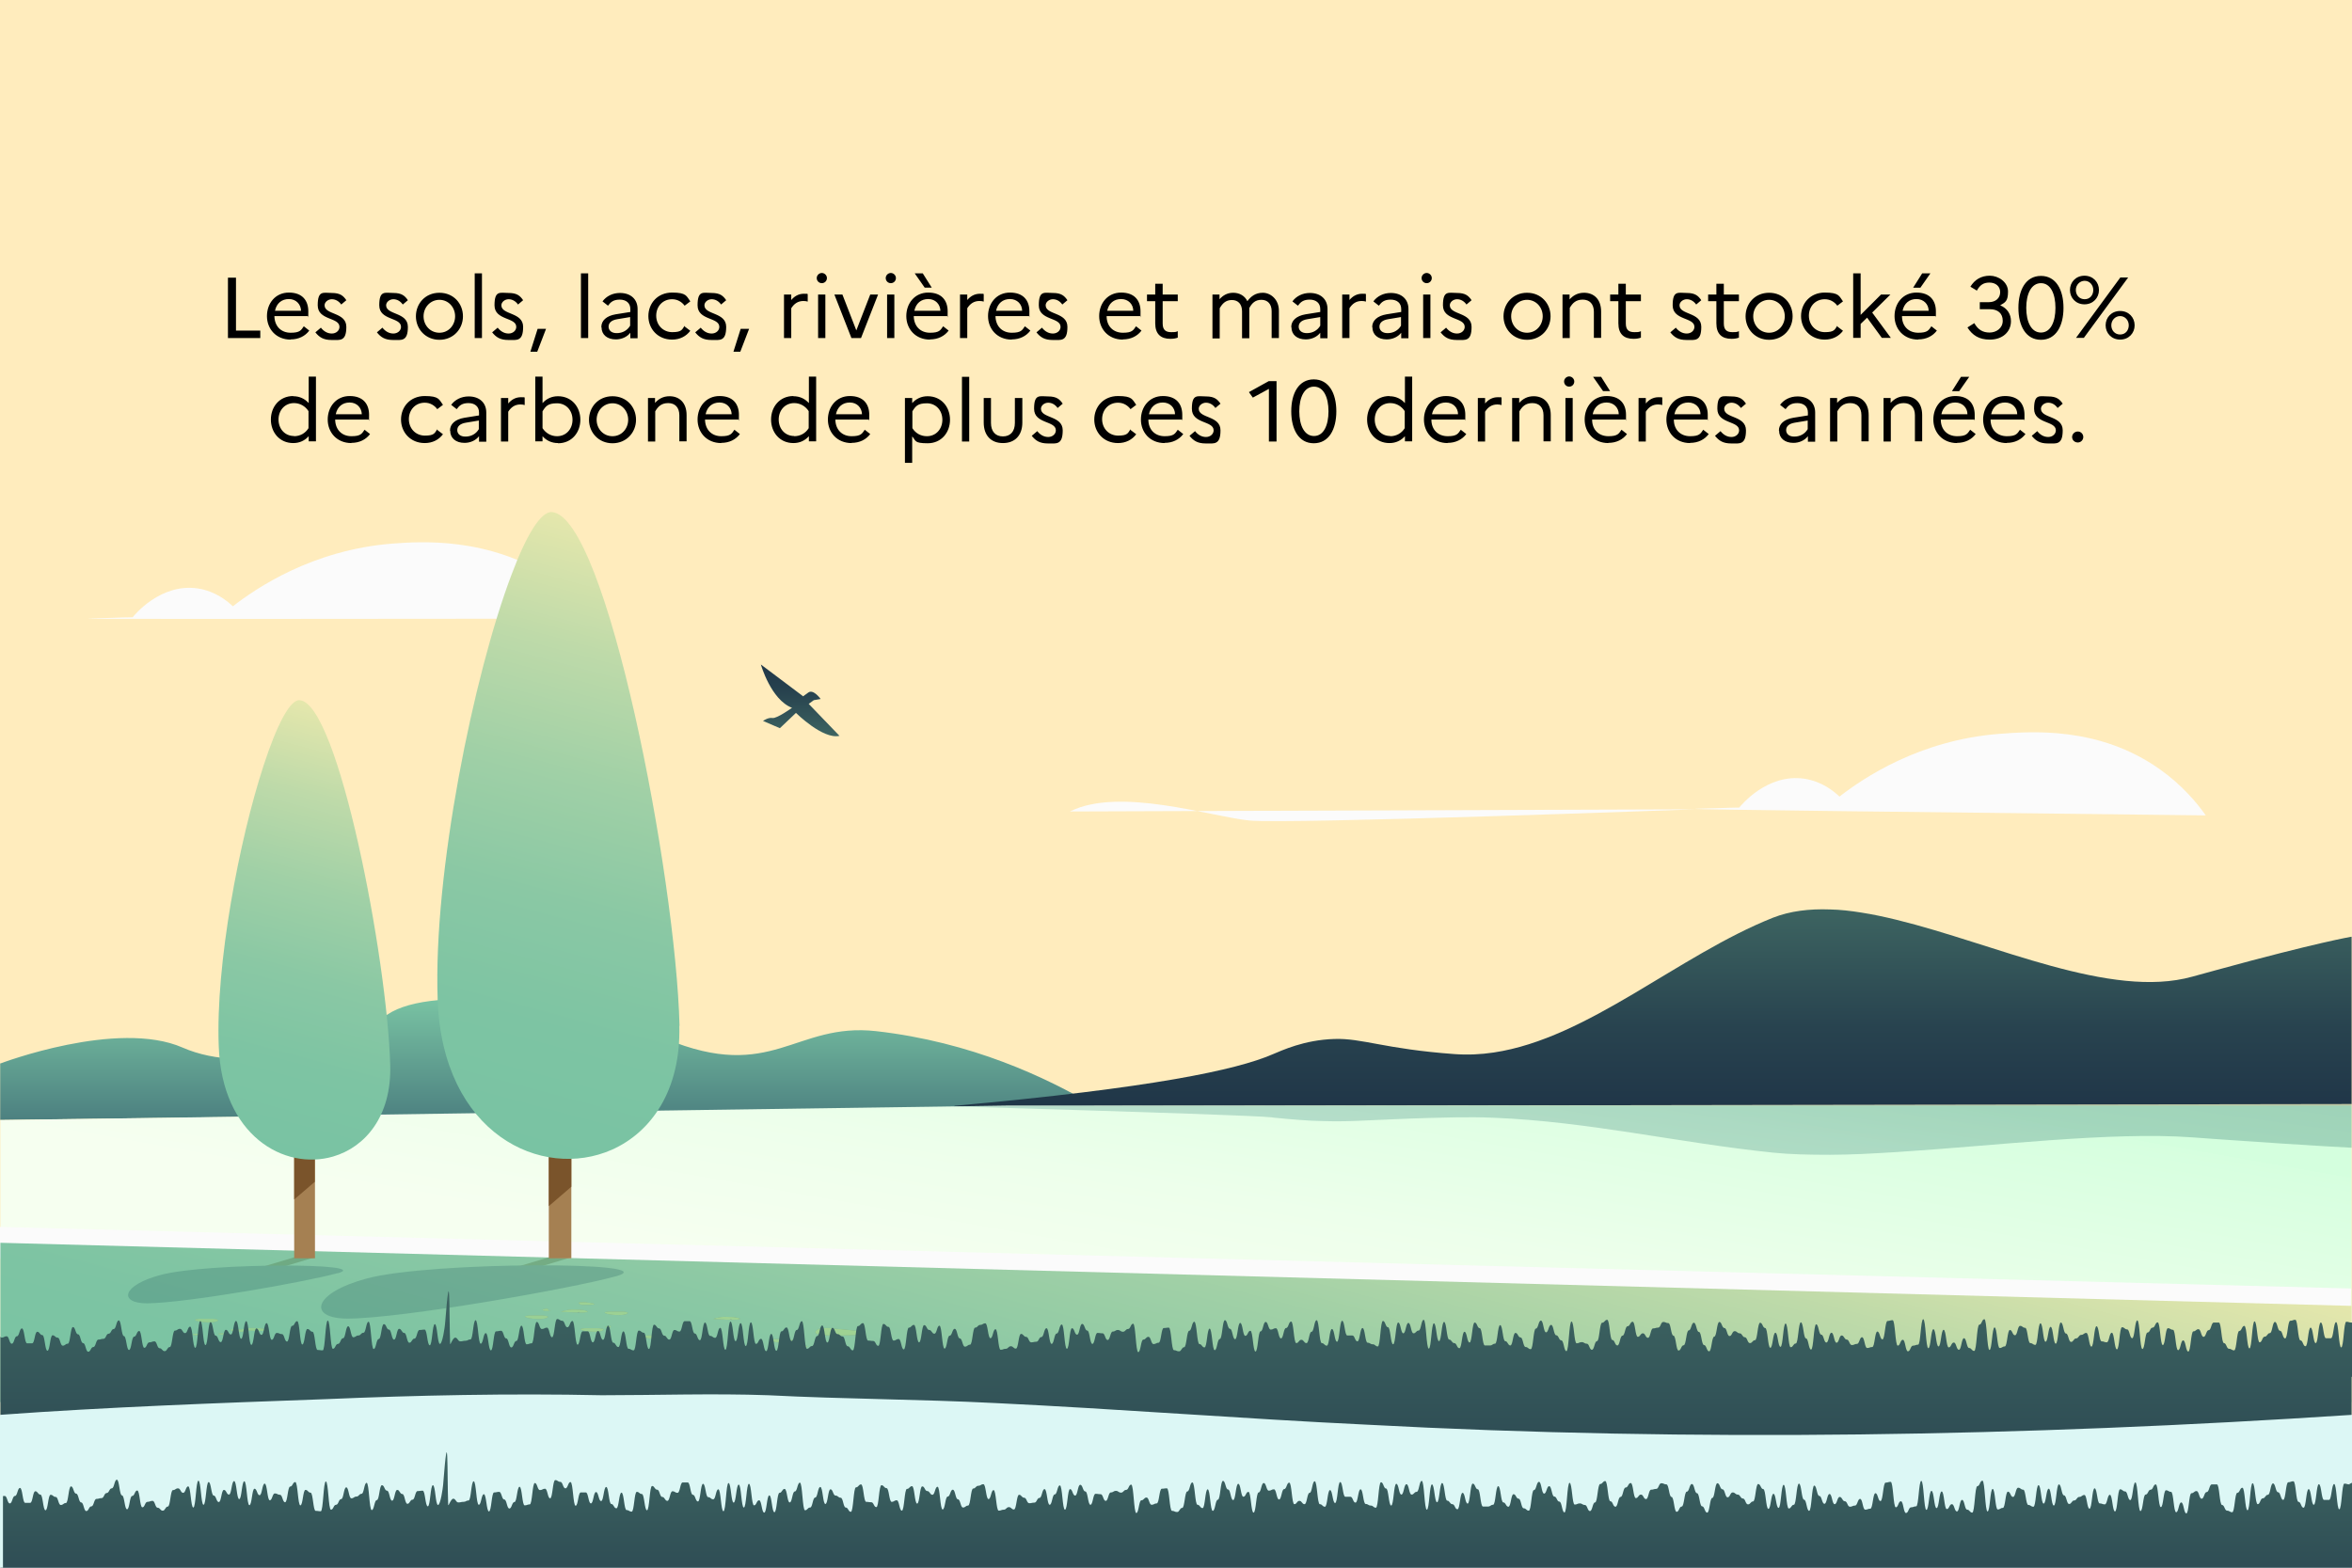
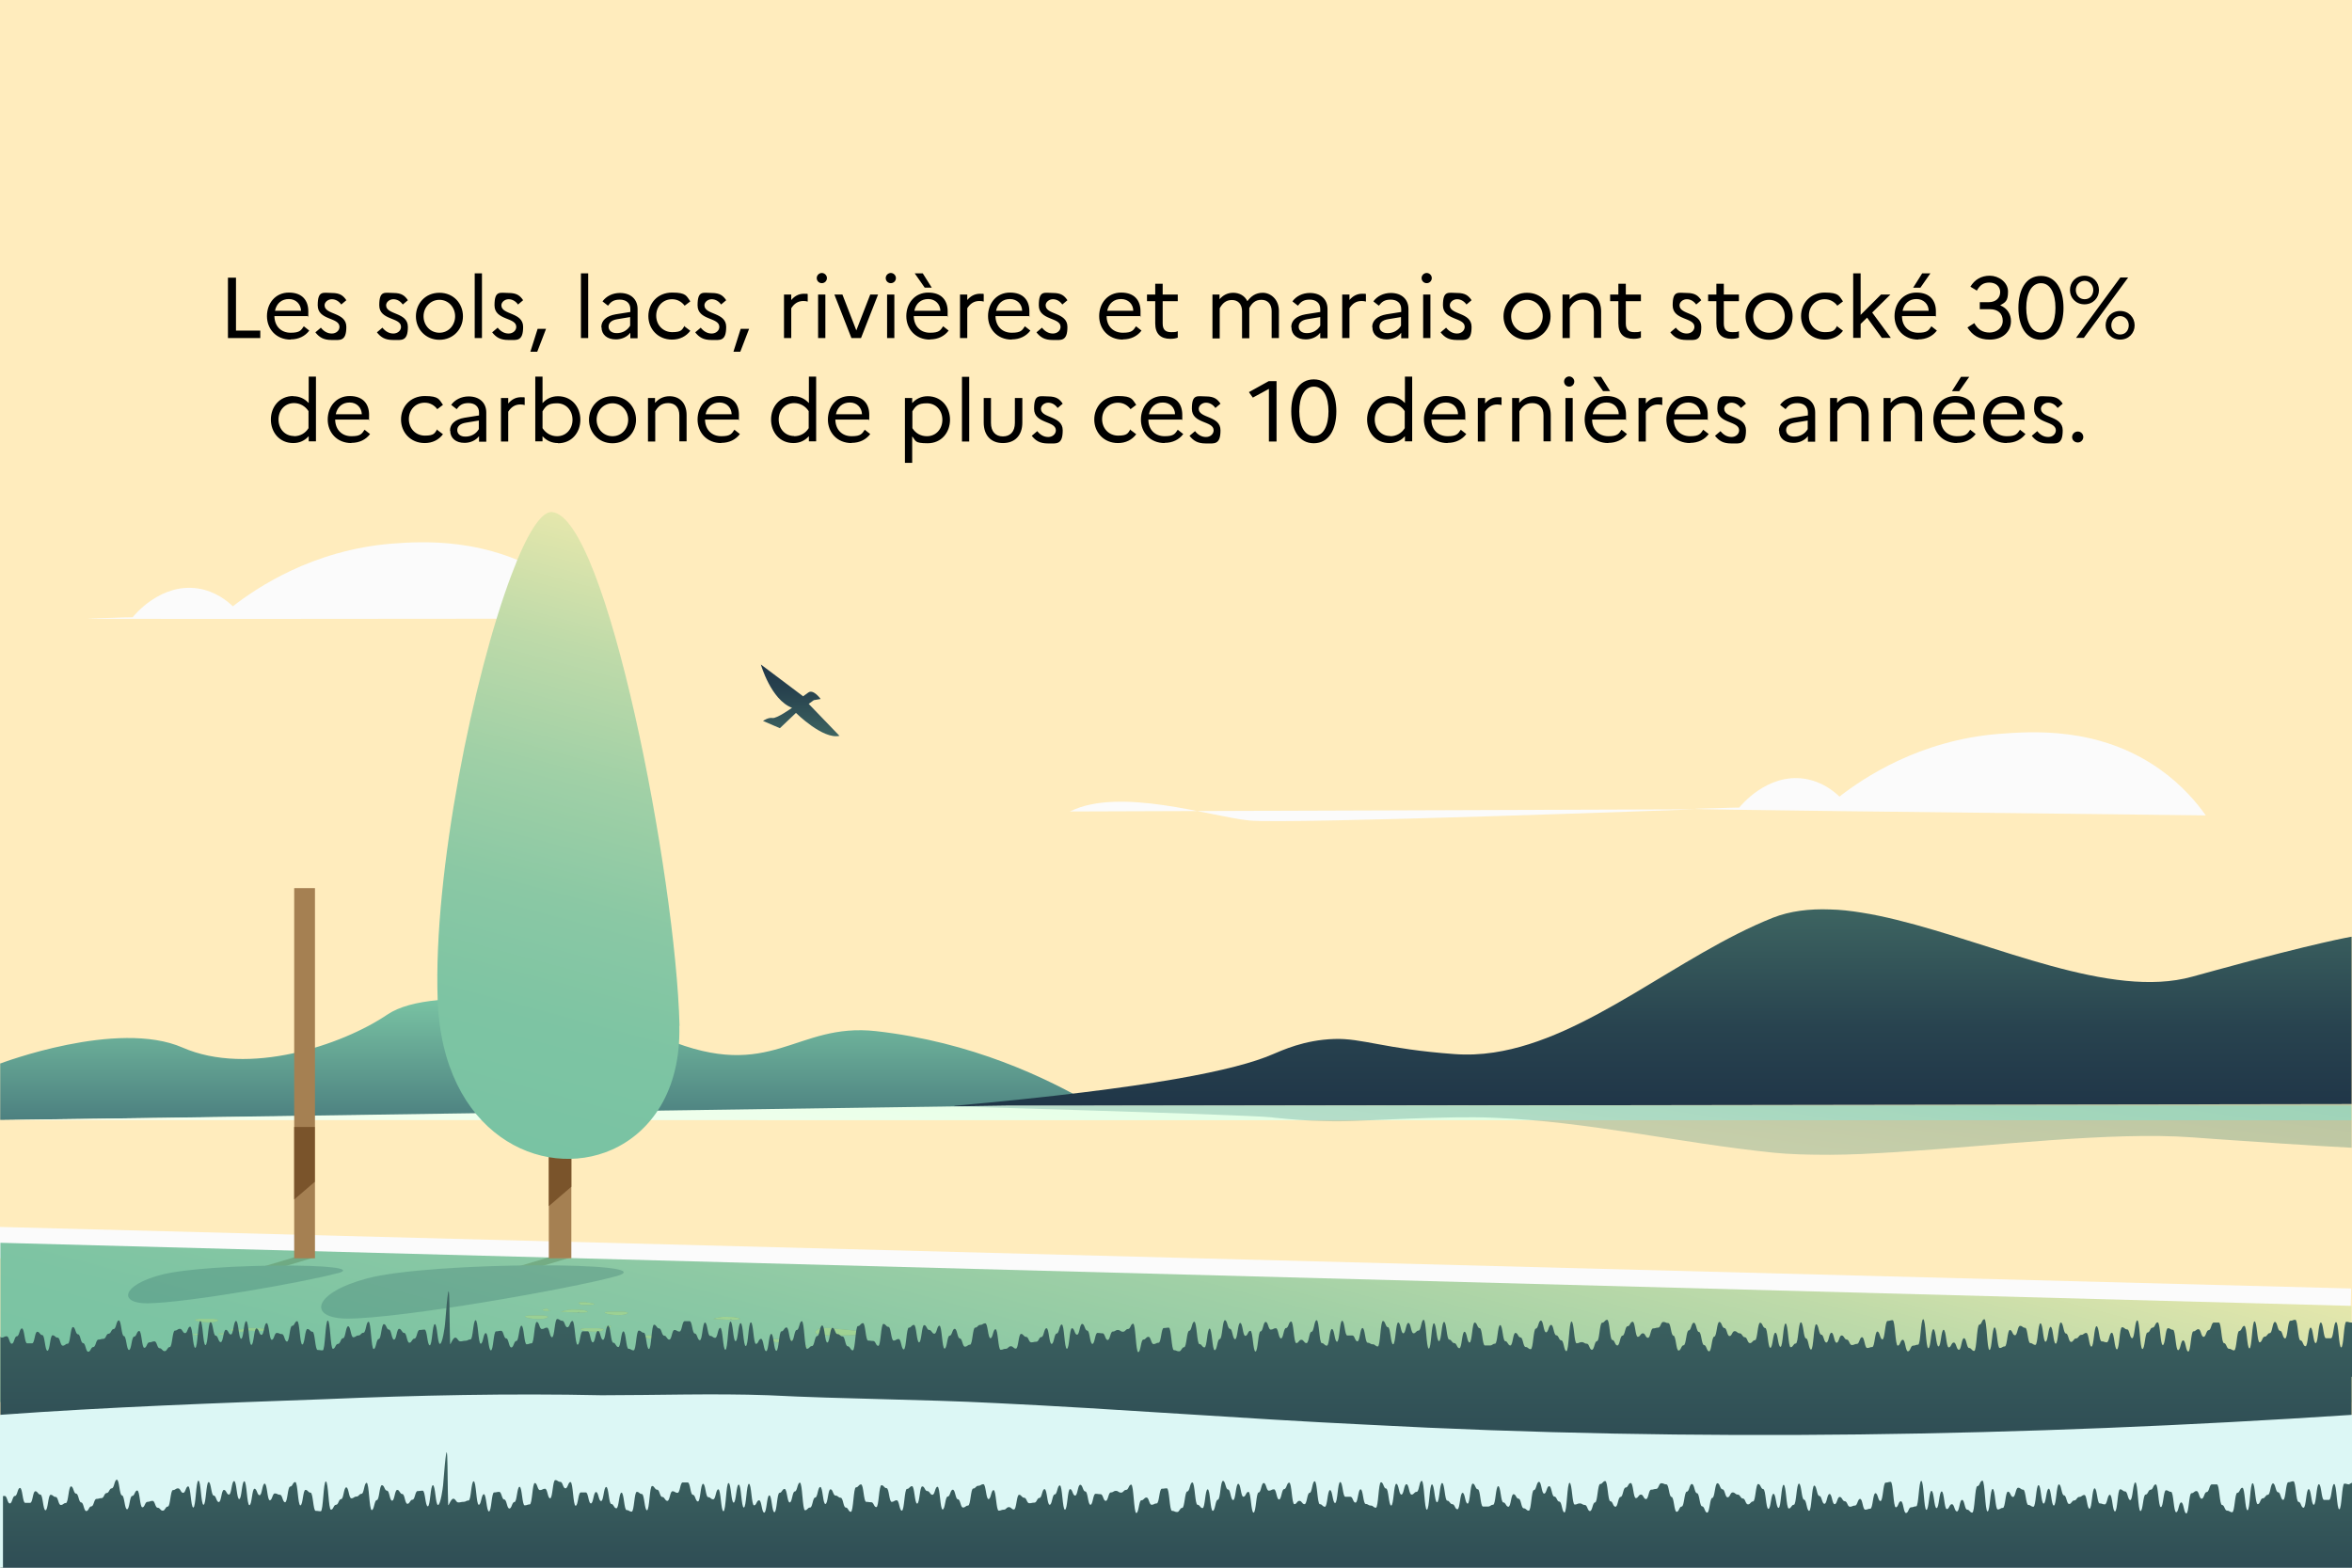
<svg xmlns="http://www.w3.org/2000/svg" viewBox="0 0 1200 800">
  <defs>
    <linearGradient id="Dégradé_sans_nom" x1="408.3" x2="408.3" y1="461" y2="424.4" data-name="Dégradé sans nom" gradientTransform="matrix(1 0 0 -1 0 800)" gradientUnits="userSpaceOnUse">
      <stop offset="0" stop-color="#203648" />
      <stop offset=".4" stop-color="#28434f" />
      <stop offset="1" stop-color="#3d6461" />
    </linearGradient>
    <linearGradient id="Dégradé_sans_nom_2" x1="279.3" x2="279.3" y1="290.2" y2="228.4" data-name="Dégradé sans nom 2" gradientTransform="matrix(1 0 0 -1 0 800)" gradientUnits="userSpaceOnUse">
      <stop offset="0" stop-color="#79c3a3" />
      <stop offset="1" stop-color="#4c8080" />
    </linearGradient>
    <linearGradient id="Dégradé_sans_nom_3" x1="2471.5" x2="2471.5" y1="235.5" y2="335.8" data-name="Dégradé sans nom 3" gradientTransform="rotate(-180 1657.4 400)" gradientUnits="userSpaceOnUse">
      <stop offset="0" stop-color="#203648" />
      <stop offset=".4" stop-color="#28434f" />
      <stop offset="1" stop-color="#3d6461" />
    </linearGradient>
    <linearGradient id="Dégradé_sans_nom_4" x1="569" x2="632.1" y1="-22.2" y2="335.8" data-name="Dégradé sans nom 4" gradientTransform="matrix(1 0 0 -1 0 800)" gradientUnits="userSpaceOnUse">
      <stop offset=".4" stop-color="#f6fff0" />
      <stop offset=".6" stop-color="#edffeb" />
      <stop offset=".9" stop-color="#d6ffdf" />
      <stop offset=".9" stop-color="#d4ffde" />
    </linearGradient>
    <linearGradient id="Dégradé_sans_nom_5" x1="2481.4" x2="2461.1" y1="-526.4" y2="-673.7" data-name="Dégradé sans nom 5" gradientTransform="matrix(-1 0 0 1 3314.8 1173.1)" gradientUnits="userSpaceOnUse">
      <stop offset="0" stop-color="#63a9a1" />
      <stop offset="1" stop-color="#1b6558" />
    </linearGradient>
    <linearGradient id="Dégradé_sans_nom_6" x1="549.7" x2="642.3" y1="-62.7" y2="283" data-name="Dégradé sans nom 6" gradientTransform="matrix(1 0 0 -1 0 800)" gradientUnits="userSpaceOnUse">
      <stop offset="0" stop-color="#79c3a3" />
      <stop offset=".2" stop-color="#7dc4a3" />
      <stop offset=".4" stop-color="#8ac8a4" />
      <stop offset=".6" stop-color="#a0d0a6" />
      <stop offset=".8" stop-color="#bedaa9" />
      <stop offset="1" stop-color="#e5e7ac" />
      <stop offset="1" stop-color="#e8e8ad" />
    </linearGradient>
    <linearGradient id="Dégradé_sans_nom_7" x1="2867.2" x2="2149.9" y1="-90" y2="-50.5" data-name="Dégradé sans nom 7" gradientTransform="matrix(-1 -.016 .025 -.5 2704.7 686.7)" gradientUnits="userSpaceOnUse">
      <stop offset="0" stop-color="#d05749" />
      <stop offset="0" stop-color="#b64c40" />
      <stop offset=".4" stop-color="#883930" />
      <stop offset=".7" stop-color="#401b16" />
      <stop offset="1" />
    </linearGradient>
    <linearGradient id="Dégradé_sans_nom_8" x1="2868.9" x2="2151.6" y1="-58.2" y2="-18.6" data-name="Dégradé sans nom 8" gradientTransform="matrix(-1 -.016 .025 -.5 2704.7 686.7)" gradientUnits="userSpaceOnUse">
      <stop offset="0" stop-color="#d05749" />
      <stop offset="0" stop-color="#b64c40" />
      <stop offset=".4" stop-color="#883930" />
      <stop offset=".7" stop-color="#401b16" />
      <stop offset="1" />
    </linearGradient>
    <linearGradient id="Dégradé_sans_nom_9" x1="2868.4" x2="2151.1" y1="-68.5" y2="-28.9" data-name="Dégradé sans nom 9" gradientTransform="matrix(-1 -.016 .025 -.5 2704.7 686.7)" gradientUnits="userSpaceOnUse">
      <stop offset="0" stop-color="#d05749" />
      <stop offset="0" stop-color="#b64c40" />
      <stop offset=".4" stop-color="#883930" />
      <stop offset=".7" stop-color="#401b16" />
      <stop offset="1" />
    </linearGradient>
    <linearGradient id="Dégradé_sans_nom_10" x1="2868.6" x2="2151.3" y1="-64.3" y2="-24.7" data-name="Dégradé sans nom 10" gradientTransform="matrix(-1 -.016 .025 -.5 2704.7 686.7)" gradientUnits="userSpaceOnUse">
      <stop offset="0" stop-color="#d05749" />
      <stop offset="0" stop-color="#b64c40" />
      <stop offset=".4" stop-color="#883930" />
      <stop offset=".7" stop-color="#401b16" />
      <stop offset="1" />
    </linearGradient>
    <linearGradient id="Dégradé_sans_nom_11" x1="2866.2" x2="2148.9" y1="-106.1" y2="-66.5" data-name="Dégradé sans nom 11" gradientTransform="matrix(-1 -.016 .025 -.5 2704.7 686.7)" gradientUnits="userSpaceOnUse">
      <stop offset="0" stop-color="#d05749" />
      <stop offset="0" stop-color="#b64c40" />
      <stop offset=".4" stop-color="#883930" />
      <stop offset=".7" stop-color="#401b16" />
      <stop offset="1" />
    </linearGradient>
    <linearGradient id="Dégradé_sans_nom_12" x1="2866.4" x2="2149.1" y1="-103.2" y2="-63.6" data-name="Dégradé sans nom 12" gradientTransform="matrix(-1 -.016 .025 -.5 2704.7 686.7)" gradientUnits="userSpaceOnUse">
      <stop offset="0" stop-color="#d05749" />
      <stop offset="0" stop-color="#b64c40" />
      <stop offset=".4" stop-color="#883930" />
      <stop offset=".7" stop-color="#401b16" />
      <stop offset="1" />
    </linearGradient>
    <linearGradient id="Dégradé_sans_nom_13" x1="2868.5" x2="2151.2" y1="-66" y2="-26.4" data-name="Dégradé sans nom 13" gradientTransform="matrix(-1 -.016 .025 -.5 2704.7 686.7)" gradientUnits="userSpaceOnUse">
      <stop offset="0" stop-color="#d05749" />
      <stop offset="0" stop-color="#b64c40" />
      <stop offset=".4" stop-color="#883930" />
      <stop offset=".7" stop-color="#401b16" />
      <stop offset="1" />
    </linearGradient>
    <linearGradient id="Dégradé_sans_nom_14" x1="2868" x2="2150.7" y1="-75.2" y2="-35.6" data-name="Dégradé sans nom 14" gradientTransform="matrix(-1 -.016 .025 -.5 2704.7 686.7)" gradientUnits="userSpaceOnUse">
      <stop offset="0" stop-color="#d05749" />
      <stop offset="0" stop-color="#b64c40" />
      <stop offset=".4" stop-color="#883930" />
      <stop offset=".7" stop-color="#401b16" />
      <stop offset="1" />
    </linearGradient>
    <linearGradient id="Dégradé_sans_nom_15" x1="2866" x2="2148.7" y1="-109.6" y2="-70" data-name="Dégradé sans nom 15" gradientTransform="matrix(-1 -.016 .025 -.5 2704.7 686.7)" gradientUnits="userSpaceOnUse">
      <stop offset="0" stop-color="#d05749" />
      <stop offset="0" stop-color="#b64c40" />
      <stop offset=".4" stop-color="#883930" />
      <stop offset=".7" stop-color="#401b16" />
      <stop offset="1" />
    </linearGradient>
    <linearGradient id="Dégradé_sans_nom_16" x1="2866.1" x2="2148.8" y1="-108.8" y2="-69.3" data-name="Dégradé sans nom 16" gradientTransform="matrix(-1 -.016 .025 -.5 2704.7 686.7)" gradientUnits="userSpaceOnUse">
      <stop offset="0" stop-color="#d05749" />
      <stop offset="0" stop-color="#b64c40" />
      <stop offset=".4" stop-color="#883930" />
      <stop offset=".7" stop-color="#401b16" />
      <stop offset="1" />
    </linearGradient>
    <linearGradient id="Dégradé_sans_nom_17" x1="2866.2" x2="2148.8" y1="-107.4" y2="-67.8" data-name="Dégradé sans nom 17" gradientTransform="matrix(-1 -.016 .025 -.5 2704.7 686.7)" gradientUnits="userSpaceOnUse">
      <stop offset="0" stop-color="#d05749" />
      <stop offset="0" stop-color="#b64c40" />
      <stop offset=".4" stop-color="#883930" />
      <stop offset=".7" stop-color="#401b16" />
      <stop offset="1" />
    </linearGradient>
    <linearGradient id="Dégradé_sans_nom_18" x1="2866.3" x2="2149" y1="-104.1" y2="-64.5" data-name="Dégradé sans nom 18" gradientTransform="matrix(-1 -.016 .025 -.5 2704.7 686.7)" gradientUnits="userSpaceOnUse">
      <stop offset="0" stop-color="#d05749" />
      <stop offset="0" stop-color="#b64c40" />
      <stop offset=".4" stop-color="#883930" />
      <stop offset=".7" stop-color="#401b16" />
      <stop offset="1" />
    </linearGradient>
    <linearGradient id="Dégradé_sans_nom_19" x1="2866.4" x2="2149.1" y1="-103.8" y2="-64.2" data-name="Dégradé sans nom 19" gradientTransform="matrix(-1 -.016 .025 -.5 2704.7 686.7)" gradientUnits="userSpaceOnUse">
      <stop offset="0" stop-color="#d05749" />
      <stop offset="0" stop-color="#b64c40" />
      <stop offset=".4" stop-color="#883930" />
      <stop offset=".7" stop-color="#401b16" />
      <stop offset="1" />
    </linearGradient>
    <linearGradient id="Dégradé_sans_nom_20" x1="2866.7" x2="2149.4" y1="-98.6" y2="-59" data-name="Dégradé sans nom 20" gradientTransform="matrix(-1 -.016 .025 -.5 2704.7 686.7)" gradientUnits="userSpaceOnUse">
      <stop offset="0" stop-color="#d05749" />
      <stop offset="0" stop-color="#b64c40" />
      <stop offset=".4" stop-color="#883930" />
      <stop offset=".7" stop-color="#401b16" />
      <stop offset="1" />
    </linearGradient>
    <linearGradient id="Dégradé_sans_nom_21" x1="2867.5" x2="2150.2" y1="-85.2" y2="-45.6" data-name="Dégradé sans nom 21" gradientTransform="matrix(-1 -.016 .025 -.5 2704.7 686.7)" gradientUnits="userSpaceOnUse">
      <stop offset="0" stop-color="#d05749" />
      <stop offset="0" stop-color="#b64c40" />
      <stop offset=".4" stop-color="#883930" />
      <stop offset=".7" stop-color="#401b16" />
      <stop offset="1" />
    </linearGradient>
    <linearGradient id="Dégradé_sans_nom_22" x1="2867" x2="2149.7" y1="-93.3" y2="-53.7" data-name="Dégradé sans nom 22" gradientTransform="matrix(-1 -.016 .025 -.5 2704.7 686.7)" gradientUnits="userSpaceOnUse">
      <stop offset="0" stop-color="#d05749" />
      <stop offset="0" stop-color="#b64c40" />
      <stop offset=".4" stop-color="#883930" />
      <stop offset=".7" stop-color="#401b16" />
      <stop offset="1" />
    </linearGradient>
    <linearGradient id="Dégradé_sans_nom_23" x1="2868.2" x2="2150.9" y1="-71.5" y2="-31.9" data-name="Dégradé sans nom 23" gradientTransform="matrix(-1 -.016 .025 -.5 2704.7 686.7)" gradientUnits="userSpaceOnUse">
      <stop offset="0" stop-color="#d05749" />
      <stop offset="0" stop-color="#b64c40" />
      <stop offset=".4" stop-color="#883930" />
      <stop offset=".7" stop-color="#401b16" />
      <stop offset="1" />
    </linearGradient>
    <linearGradient id="Dégradé_sans_nom_24" x1="2866.4" x2="2149.1" y1="-103.1" y2="-63.5" data-name="Dégradé sans nom 24" gradientTransform="matrix(-1 -.016 .025 -.5 2704.7 686.7)" gradientUnits="userSpaceOnUse">
      <stop offset="0" stop-color="#d05749" />
      <stop offset="0" stop-color="#b64c40" />
      <stop offset=".4" stop-color="#883930" />
      <stop offset=".7" stop-color="#401b16" />
      <stop offset="1" />
    </linearGradient>
    <linearGradient id="Dégradé_sans_nom_25" x1="2867.5" x2="2150.2" y1="-82.3" y2="-42.8" data-name="Dégradé sans nom 25" gradientTransform="matrix(-1 -.016 .025 -.5 2704.7 686.7)" gradientUnits="userSpaceOnUse">
      <stop offset="0" stop-color="#d05749" />
      <stop offset="0" stop-color="#b64c40" />
      <stop offset=".4" stop-color="#883930" />
      <stop offset=".7" stop-color="#401b16" />
      <stop offset="1" />
    </linearGradient>
    <linearGradient id="Dégradé_sans_nom_26" x1="2866.2" x2="2148.9" y1="-107.5" y2="-67.9" data-name="Dégradé sans nom 26" gradientTransform="matrix(-1 -.016 .025 -.5 2704.7 686.7)" gradientUnits="userSpaceOnUse">
      <stop offset="0" stop-color="#d05749" />
      <stop offset="0" stop-color="#b64c40" />
      <stop offset=".4" stop-color="#883930" />
      <stop offset=".7" stop-color="#401b16" />
      <stop offset="1" />
    </linearGradient>
    <linearGradient id="Dégradé_sans_nom_27" x1="2867.7" x2="2150.4" y1="-80.8" y2="-41.3" data-name="Dégradé sans nom 27" gradientTransform="matrix(-1 -.016 .025 -.5 2704.7 686.7)" gradientUnits="userSpaceOnUse">
      <stop offset="0" stop-color="#d05749" />
      <stop offset="0" stop-color="#b64c40" />
      <stop offset=".4" stop-color="#883930" />
      <stop offset=".7" stop-color="#401b16" />
      <stop offset="1" />
    </linearGradient>
    <linearGradient id="Dégradé_sans_nom_28" x1="2867.5" x2="2150.2" y1="-85" y2="-45.5" data-name="Dégradé sans nom 28" gradientTransform="matrix(-1 -.016 .025 -.5 2704.7 686.7)" gradientUnits="userSpaceOnUse">
      <stop offset="0" stop-color="#d05749" />
      <stop offset="0" stop-color="#b64c40" />
      <stop offset=".4" stop-color="#883930" />
      <stop offset=".7" stop-color="#401b16" />
      <stop offset="1" />
    </linearGradient>
    <linearGradient id="Dégradé_sans_nom_29" x1="2867.7" x2="2150.4" y1="-81.3" y2="-41.8" data-name="Dégradé sans nom 29" gradientTransform="matrix(-1 -.016 .025 -.5 2704.7 686.7)" gradientUnits="userSpaceOnUse">
      <stop offset="0" stop-color="#d05749" />
      <stop offset="0" stop-color="#b64c40" />
      <stop offset=".4" stop-color="#883930" />
      <stop offset=".7" stop-color="#401b16" />
      <stop offset="1" />
    </linearGradient>
    <linearGradient id="Dégradé_sans_nom_30" x1="2868.2" x2="2150.9" y1="-70.9" y2="-31.3" data-name="Dégradé sans nom 30" gradientTransform="matrix(-1 -.016 .025 -.5 2704.7 686.7)" gradientUnits="userSpaceOnUse">
      <stop offset="0" stop-color="#d05749" />
      <stop offset="0" stop-color="#b64c40" />
      <stop offset=".4" stop-color="#883930" />
      <stop offset=".7" stop-color="#401b16" />
      <stop offset="1" />
    </linearGradient>
    <linearGradient id="Dégradé_sans_nom_31" x1="2867.4" x2="2150.1" y1="-85" y2="-45.5" data-name="Dégradé sans nom 31" gradientTransform="matrix(-1 -.016 .025 -.5 2704.7 686.7)" gradientUnits="userSpaceOnUse">
      <stop offset="0" stop-color="#d05749" />
      <stop offset="0" stop-color="#b64c40" />
      <stop offset=".4" stop-color="#883930" />
      <stop offset=".7" stop-color="#401b16" />
      <stop offset="1" />
    </linearGradient>
    <linearGradient id="Dégradé_sans_nom_32" x1="2866.2" x2="2148.9" y1="-106.1" y2="-66.6" data-name="Dégradé sans nom 32" gradientTransform="matrix(-1 -.016 .025 -.5 2704.7 686.7)" gradientUnits="userSpaceOnUse">
      <stop offset="0" stop-color="#d05749" />
      <stop offset="0" stop-color="#b64c40" />
      <stop offset=".4" stop-color="#883930" />
      <stop offset=".7" stop-color="#401b16" />
      <stop offset="1" />
    </linearGradient>
    <linearGradient id="Dégradé_sans_nom_33" x1="257.5" x2="340" y1="215.3" y2="523.2" data-name="Dégradé sans nom 33" gradientTransform="matrix(1 0 0 -1 0 800)" gradientUnits="userSpaceOnUse">
      <stop offset="0" stop-color="#79c3a3" />
      <stop offset=".2" stop-color="#7dc4a3" />
      <stop offset=".4" stop-color="#8ac8a4" />
      <stop offset=".6" stop-color="#a0d0a6" />
      <stop offset=".8" stop-color="#bedaa9" />
      <stop offset="1" stop-color="#e5e7ac" />
      <stop offset="1" stop-color="#e8e8ad" />
    </linearGradient>
    <linearGradient id="Dégradé_sans_nom_34" x1="135.8" x2="194.4" y1="213" y2="431.7" data-name="Dégradé sans nom 34" gradientTransform="matrix(1 0 0 -1 0 800)" gradientUnits="userSpaceOnUse">
      <stop offset="0" stop-color="#79c3a3" />
      <stop offset=".2" stop-color="#7dc4a3" />
      <stop offset=".4" stop-color="#8ac8a4" />
      <stop offset=".6" stop-color="#a0d0a6" />
      <stop offset=".8" stop-color="#bedaa9" />
      <stop offset="1" stop-color="#e5e7ac" />
      <stop offset="1" stop-color="#e8e8ad" />
    </linearGradient>
    <linearGradient id="Dégradé_sans_nom_35" x1="604.5" x2="604.5" y1="-40" y2="140.6" data-name="Dégradé sans nom 35" gradientTransform="matrix(1 0 0 -1 0 800)" gradientUnits="userSpaceOnUse">
      <stop offset="0" stop-color="#203648" />
      <stop offset=".4" stop-color="#28434f" />
      <stop offset="1" stop-color="#3d6461" />
    </linearGradient>
    <linearGradient id="Dégradé_sans_nom_36" x1="601.6" x2="601.6" y1="-82.5" y2="58.2" data-name="Dégradé sans nom 36" gradientTransform="matrix(1 0 0 -1 0 800)" gradientUnits="userSpaceOnUse">
      <stop offset="0" stop-color="#203648" />
      <stop offset=".4" stop-color="#28434f" />
      <stop offset="1" stop-color="#3d6461" />
    </linearGradient>
    <style>.cls-9{fill:#a58052}.cls-10{fill:#0b424f}.cls-10,.cls-12{fill-rule:evenodd}.cls-14{fill:#7a542b}.cls-18{fill:#203d03}.cls-12{fill:#effa52}.cls-48{fill:#fbfbfb}</style>
  </defs>
  <g id="Calque_1" style="isolation:isolate">
    <path id="Calque_1-2" d="M0 0h1200v800H0z" data-name="Calque_1" style="fill:#ffecbd" />
    <g id="Calque_3">
      <path d="M116.3 141.7h4.1v27h12.4v3.8h-16.5v-30.8ZM148.3 173.3c-7.5 0-12.1-5.5-12.1-12s4.3-12 11.2-12 9.9 4.1 9.9 9.6-.1 1.8-.3 2.4h-17c.1 5.3 3.5 8.5 8.3 8.5s5.3-1.3 6.7-3.3l2.8 2.2c-2.1 2.8-5.4 4.5-9.5 4.5Zm-8-14.7h13.3c-.1-3.3-2.5-6-6.2-6s-6.3 2.2-7.1 6ZM163.7 167.2c1.5 1.9 3.4 3 5.6 3s3.9-1.5 3.9-3.4c0-5-11.1-3.2-11.1-11s2.9-6.3 7.2-6.3 5.9 1.5 7.4 3.7l-2.6 2.2c-1.2-1.7-2.9-2.7-4.8-2.7s-3.7 1.4-3.7 3.1c0 5 11.1 3.4 11.1 11s-3.3 6.7-7.5 6.7-6.3-1.4-8.3-3.9l2.6-2.2.2-.2ZM195.1 167.2c1.5 1.9 3.4 3 5.6 3s3.9-1.5 3.9-3.4c0-5-11.1-3.2-11.1-11s2.9-6.3 7.2-6.3 5.9 1.5 7.4 3.7l-2.6 2.2c-1.2-1.7-2.9-2.7-4.8-2.7s-3.7 1.4-3.7 3.1c0 5 11.1 3.4 11.1 11s-3.3 6.7-7.5 6.7-6.3-1.4-8.3-3.9l2.6-2.2.2-.2ZM236.2 161.4c0 6.5-4.9 12-12 12s-12-5.5-12-12 4.8-12 12-12 12 5.5 12 12Zm-4 0c0-4.6-3.4-8.4-8-8.4s-8.1 3.8-8.1 8.4 3.4 8.4 8.1 8.4 8-3.9 8-8.4ZM242.2 139.5h3.7v33h-3.7v-33ZM253.9 167.2c1.5 1.9 3.4 3 5.6 3s3.9-1.5 3.9-3.4c0-5-11.1-3.2-11.1-11s2.9-6.3 7.2-6.3 5.9 1.5 7.4 3.7l-2.6 2.2c-1.2-1.7-2.9-2.7-4.8-2.7s-3.7 1.4-3.7 3.1c0 5 11.1 3.4 11.1 11s-3.3 6.7-7.5 6.7-6.3-1.4-8.3-3.9l2.6-2.2.2-.2ZM270.6 179.5l3.7-11.7h4.3l-4.5 11.7h-3.5ZM296.4 139.5h3.7v33h-3.7v-33ZM306.8 166.9c0-3.3 2.6-5.7 7.3-6.5l7.5-1.2v-1.5c0-3.1-2.2-4.8-5.4-4.8s-4.6 1.2-6 3.1l-2.8-2.2c1.9-2.6 5.1-4.3 8.9-4.3 5.6 0 9 3.3 9 8.2v14.9h-3.7v-2.8c-1.7 2.2-4.5 3.4-7.4 3.4-4.4 0-7.3-2.4-7.3-6.2h-.1Zm7.9 3.1c2.9 0 5.4-1.4 6.8-3.8v-4.4l-6.6 1.1c-3 .5-4.4 1.9-4.4 3.8s1.5 3.3 4.1 3.3h.1ZM349.3 166.6l2.9 2.2c-2.1 2.8-5.3 4.5-9.3 4.5-7.3 0-12.1-5.5-12.1-12s4.7-12 12.1-12 7.3 1.8 9.3 4.5l-2.9 2.2c-1.4-1.9-3.6-3.3-6.4-3.3-4.8 0-8.1 3.7-8.1 8.4s3.4 8.4 8.2 8.4 5-1.3 6.3-3.3v.4ZM357.5 167.2c1.5 1.9 3.4 3 5.6 3s3.9-1.5 3.9-3.4c0-5-11.1-3.2-11.1-11s2.9-6.3 7.2-6.3 5.9 1.5 7.4 3.7l-2.6 2.2c-1.2-1.7-2.9-2.7-4.8-2.7s-3.7 1.4-3.7 3.1c0 5 11.1 3.4 11.1 11s-3.3 6.7-7.5 6.7-6.3-1.4-8.3-3.9l2.6-2.2.2-.2ZM374.2 179.5l3.7-11.7h4.3l-4.5 11.7h-3.5ZM400 150.3h3.7v2.8c1.6-1.9 3.7-3.2 6.5-3.2s1.4 0 1.9.3v3.7c-.7-.2-1.3-.3-2.2-.3-2.9 0-4.8 1.5-6.2 3.7v15.2H400v-22.2ZM416.7 141.9c0-1.4 1.2-2.6 2.6-2.6s2.6 1.2 2.6 2.6-1.1 2.6-2.6 2.6-2.6-1.2-2.6-2.6Zm.7 8.4h3.7v22.2h-3.7v-22.2ZM429.8 150.3l7.1 18.3 7.1-18.3h4l-8.7 22.2h-4.9l-8.7-22.2h4.1ZM451.9 141.9c0-1.4 1.2-2.6 2.6-2.6s2.6 1.2 2.6 2.6-1.1 2.6-2.6 2.6-2.6-1.2-2.6-2.6Zm.7 8.4h3.7v22.2h-3.7v-22.2ZM474.5 173.3c-7.5 0-12.1-5.5-12.1-12s4.3-12 11.2-12 9.9 4.1 9.9 9.6-.1 1.8-.3 2.4h-17c.1 5.3 3.5 8.5 8.3 8.5s5.3-1.3 6.7-3.3l2.8 2.2c-2.1 2.8-5.4 4.5-9.5 4.5Zm-8-14.7h13.3c-.1-3.3-2.5-6-6.2-6s-6.3 2.2-7.1 6Zm.1-19.1h4.2l4.6 7.3h-3.6l-5.1-7.3h-.1ZM489.8 150.3h3.7v2.8c1.6-1.9 3.7-3.2 6.5-3.2s1.4 0 1.9.3v3.7c-.7-.2-1.3-.3-2.2-.3-2.9 0-4.8 1.5-6.2 3.7v15.2h-3.7v-22.2ZM516.2 173.3c-7.5 0-12.1-5.5-12.1-12s4.3-12 11.2-12 9.9 4.1 9.9 9.6 0 1.8-.3 2.4h-17c.1 5.3 3.5 8.5 8.3 8.5s5.3-1.3 6.7-3.3l2.8 2.2c-2.1 2.8-5.4 4.5-9.5 4.5Zm-8-14.7h13.3c0-3.3-2.5-6-6.2-6s-6.3 2.2-7.1 6ZM531.6 167.2c1.5 1.9 3.4 3 5.6 3s3.9-1.5 3.9-3.4c0-5-11.1-3.2-11.1-11s2.9-6.3 7.2-6.3 5.9 1.5 7.4 3.7l-2.6 2.2c-1.2-1.7-2.9-2.7-4.8-2.7s-3.7 1.4-3.7 3.1c0 5 11.1 3.4 11.1 11s-3.3 6.7-7.5 6.7-6.3-1.4-8.3-3.9l2.6-2.2.2-.2ZM572.9 173.3c-7.5 0-12.1-5.5-12.1-12s4.3-12 11.2-12 9.9 4.1 9.9 9.6 0 1.8-.3 2.4h-17c0 5.3 3.5 8.5 8.3 8.5s5.3-1.3 6.7-3.3l2.8 2.2c-2.1 2.8-5.4 4.5-9.5 4.5Zm-8-14.7h13.3c0-3.3-2.5-6-6.2-6s-6.3 2.2-7.1 6ZM589.4 153.7h-4.2v-3.4h4.2v-5.5h3.8v5.5h7.7v3.4h-7.7v11.4c0 3.5 1.8 4.4 4.4 4.4s2.5-.2 3.3-.5v3.3c-1.1.4-2.2.6-3.8.6-4.9 0-7.7-2.5-7.7-7.9v-11.4ZM618.5 150.3h3.7v2.4c1.7-1.9 3.9-3.3 7-3.3s5.9 1.5 7.2 4.3c1.8-2.4 4.1-4.3 7.9-4.3s8.2 3.2 8.2 9.2v13.9h-3.7v-13.7c0-3.7-2.1-5.8-5.2-5.8s-4.8 1.6-6.2 4.2v15.4h-3.7v-13.7c0-3.7-2-5.8-5.2-5.8s-4.9 1.9-6.2 4.2v15.4h-3.7v-22.4ZM658.8 166.9c0-3.3 2.6-5.7 7.3-6.5l7.5-1.2v-1.5c0-3.1-2.2-4.8-5.4-4.8s-4.6 1.2-6 3.1l-2.8-2.2c1.9-2.6 5.1-4.3 8.9-4.3 5.6 0 9 3.3 9 8.2v14.9h-3.7v-2.8c-1.7 2.2-4.5 3.4-7.4 3.4-4.4 0-7.3-2.4-7.3-6.2Zm8 3.1c2.9 0 5.4-1.4 6.8-3.8v-4.4l-6.6 1.1c-3 .5-4.4 1.9-4.4 3.8s1.5 3.3 4.1 3.3h.1ZM684.8 150.3h3.7v2.8c1.6-1.9 3.7-3.2 6.5-3.2s1.4 0 1.9.3v3.7c-.7-.2-1.3-.3-2.2-.3-2.9 0-4.8 1.5-6.2 3.7v15.2h-3.7v-22.2ZM700.1 166.9c0-3.3 2.6-5.7 7.3-6.5l7.5-1.2v-1.5c0-3.1-2.2-4.8-5.4-4.8s-4.6 1.2-6 3.1l-2.8-2.2c1.9-2.6 5.1-4.3 8.9-4.3 5.6 0 9 3.3 9 8.2v14.9h-3.7v-2.8c-1.7 2.2-4.5 3.4-7.4 3.4-4.4 0-7.3-2.4-7.3-6.2Zm7.9 3.1c2.9 0 5.4-1.4 6.8-3.8v-4.4l-6.6 1.1c-3 .5-4.4 1.9-4.4 3.8s1.5 3.3 4.1 3.3h.1ZM725.3 141.9c0-1.4 1.2-2.6 2.6-2.6s2.6 1.2 2.6 2.6-1.1 2.6-2.6 2.6-2.6-1.2-2.6-2.6Zm.8 8.4h3.7v22.2h-3.7v-22.2ZM737.8 167.2c1.5 1.9 3.4 3 5.6 3s3.9-1.5 3.9-3.4c0-5-11.1-3.2-11.1-11s2.9-6.3 7.2-6.3 5.9 1.5 7.4 3.7l-2.6 2.2c-1.2-1.7-2.9-2.7-4.8-2.7s-3.7 1.4-3.7 3.1c0 5 11.1 3.4 11.1 11s-3.3 6.7-7.5 6.7-6.3-1.4-8.3-3.9l2.6-2.2.2-.2ZM791.1 161.4c0 6.5-4.9 12-12 12s-12-5.5-12-12 4.8-12 12-12 12 5.5 12 12Zm-4 0c0-4.6-3.4-8.4-8-8.4s-8.1 3.8-8.1 8.4 3.4 8.4 8.1 8.4 8-3.9 8-8.4ZM797.1 150.3h3.7v2.5c1.8-2 4.1-3.4 7.4-3.4 5 0 8.7 3.3 8.7 9.6v13.4h-3.7v-13.3c0-4-2.2-6.2-5.7-6.2s-5.2 1.8-6.6 4.2v15.4h-3.7v-22.2h-.1ZM825.7 153.7h-4.2v-3.4h4.2v-5.5h3.8v5.5h7.7v3.4h-7.7v11.4c0 3.5 1.8 4.4 4.4 4.4s2.5-.2 3.3-.5v3.3c-1.1.4-2.2.6-3.8.6-4.9 0-7.7-2.5-7.7-7.9v-11.4ZM855 167.2c1.5 1.9 3.4 3 5.6 3s3.9-1.5 3.9-3.4c0-5-11.1-3.2-11.1-11s2.9-6.3 7.2-6.3 5.9 1.5 7.4 3.7l-2.6 2.2c-1.2-1.7-2.9-2.7-4.8-2.7s-3.7 1.4-3.7 3.1c0 5 11.1 3.4 11.1 11s-3.3 6.7-7.5 6.7-6.3-1.4-8.3-3.9l2.6-2.2.2-.2ZM875.7 153.7h-4.2v-3.4h4.2v-5.5h3.8v5.5h7.7v3.4h-7.7v11.4c0 3.5 1.8 4.4 4.4 4.4s2.5-.2 3.3-.5v3.3c-1.1.4-2.2.6-3.8.6-4.9 0-7.7-2.5-7.7-7.9v-11.4ZM914.6 161.4c0 6.5-4.9 12-12 12s-12-5.5-12-12 4.8-12 12-12 12 5.5 12 12Zm-4 0c0-4.6-3.4-8.4-8-8.4s-8.1 3.8-8.1 8.4 3.4 8.4 8.1 8.4 8-3.9 8-8.4ZM937.4 166.6l2.9 2.2c-2.1 2.8-5.3 4.5-9.3 4.5-7.3 0-12.1-5.5-12.1-12s4.7-12 12.1-12 7.3 1.8 9.3 4.5l-2.9 2.2c-1.4-1.9-3.6-3.3-6.4-3.3-4.8 0-8.1 3.7-8.1 8.4s3.4 8.4 8.2 8.4 5-1.3 6.3-3.3v.4ZM945.5 139.5h3.8v21.2l10.4-10.4h4.8l-9.3 9.2 9.5 12.9h-4.6l-7.5-10.3-3.3 3.2v7.1h-3.8v-33ZM978.7 173.3c-7.5 0-12.1-5.5-12.1-12s4.3-12 11.2-12 9.9 4.1 9.9 9.6 0 1.8-.3 2.4h-17c0 5.3 3.5 8.5 8.3 8.5s5.3-1.3 6.7-3.3l2.8 2.2c-2.1 2.8-5.4 4.5-9.5 4.5Zm-8-14.7H984c0-3.3-2.5-6-6.2-6s-6.3 2.2-7.1 6Zm5.4-11.8 4.6-7.3h4.2l-5.1 7.3h-3.7ZM1015.1 173.3c-5.3 0-8.8-2.2-11.3-6.2l3.5-2.2c1.9 3.4 4.4 4.8 7.8 4.8s6.7-2.2 6.7-6-2.5-5.9-6.5-5.9h-5.2v-3.6h4.6c3.5 0 5.8-2.1 5.8-5.1s-2.3-4.9-5.5-4.9-4.9 1.4-6.4 4.1l-3.3-2c2.2-3.6 5.5-5.6 9.9-5.6s9.3 3.2 9.3 8.1-1.4 5.5-4 7c3.6 1.5 5.5 4.5 5.5 8.1 0 5.6-4.5 9.4-10.7 9.4h-.2ZM1052.8 157.1c0 9.2-3.8 16.3-11.5 16.3s-11.5-7.1-11.5-16.3 3.8-16.3 11.5-16.3 11.5 7.1 11.5 16.3Zm-19 0c0 7.2 2.6 12.6 7.5 12.6s7.4-5.4 7.4-12.6-2.5-12.6-7.4-12.6-7.5 5.4-7.5 12.6ZM1070.9 148c0 4-3 7.3-7.4 7.3s-7.4-3.3-7.4-7.3 3-7.3 7.4-7.3 7.4 3.3 7.4 7.3Zm-2.9 0c0-2.6-1.9-4.7-4.4-4.7s-4.5 2.1-4.5 4.7 1.8 4.7 4.5 4.7 4.4-2.1 4.4-4.7Zm13.8-6.4h4l-22.6 30.8h-4l22.6-30.8Zm7.3 24.4c0 4-3 7.3-7.4 7.3s-7.4-3.3-7.4-7.3 3-7.3 7.4-7.3 7.4 3.3 7.4 7.3Zm-3 0c0-2.6-1.9-4.7-4.4-4.7s-4.5 2.1-4.5 4.7 1.8 4.7 4.5 4.7 4.4-2.1 4.4-4.7ZM149.6 202.2c3.3 0 5.9 1.3 7.9 3.5v-13.5h3.7v33h-3.7v-2.6c-2 2.2-4.6 3.5-7.9 3.5-7 0-11.4-5.5-11.4-12s4.4-12 11.4-12Zm.4 20.4c3.1 0 5.8-1.5 7.4-4.1v-8.7c-1.7-2.6-4.4-4.1-7.4-4.1-4.7 0-7.9 3.7-7.9 8.4s3.2 8.4 7.9 8.4ZM179.3 226.1c-7.5 0-12.1-5.5-12.1-12s4.3-12 11.2-12 9.9 4.1 9.9 9.6-.1 1.8-.3 2.4h-17c.1 5.3 3.5 8.5 8.3 8.5s5.3-1.3 6.7-3.3l2.8 2.2c-2.1 2.8-5.4 4.5-9.5 4.5Zm-8-14.7h13.3c-.1-3.3-2.5-6-6.2-6s-6.3 2.2-7.1 6ZM223.1 219.4l2.9 2.2c-2.1 2.8-5.3 4.5-9.3 4.5-7.3 0-12.1-5.5-12.1-12s4.7-12 12.1-12 7.3 1.8 9.3 4.5l-2.9 2.2c-1.4-1.9-3.6-3.3-6.4-3.3-4.8 0-8.1 3.7-8.1 8.4s3.4 8.4 8.2 8.4 5-1.3 6.3-3.3v.4ZM229.6 219.7c0-3.3 2.6-5.7 7.3-6.5l7.5-1.2v-1.5c0-3.1-2.2-4.8-5.4-4.8s-4.6 1.2-6 3.1l-2.8-2.2c1.9-2.6 5.1-4.3 8.9-4.3 5.6 0 9 3.3 9 8.2v14.9h-3.7v-2.8c-1.7 2.2-4.5 3.4-7.4 3.4-4.4 0-7.3-2.4-7.3-6.2h-.1Zm7.9 3.1c2.9 0 5.4-1.4 6.8-3.8v-4.4l-6.6 1.1c-3 .5-4.4 1.9-4.4 3.8s1.5 3.3 4.1 3.3ZM255.6 203.1h3.7v2.8c1.6-1.9 3.7-3.2 6.5-3.2s1.4 0 1.9.3v3.7c-.7-.2-1.3-.3-2.2-.3-2.9 0-4.8 1.5-6.2 3.7v15.2h-3.7v-22.2ZM284.7 226.1c-3.3 0-5.9-1.3-7.9-3.5v2.6h-3.7v-33h3.7v13.5c2-2.2 4.6-3.5 7.9-3.5 7 0 11.4 5.5 11.4 12s-4.4 12-11.4 12Zm-7.9-16.3v8.7c1.7 2.6 4.4 4.1 7.4 4.1 4.7 0 7.9-3.7 7.9-8.4s-3.2-8.4-7.9-8.4-5.8 1.5-7.4 4.1ZM324.5 214.2c0 6.5-4.9 12-12 12s-12-5.5-12-12 4.8-12 12-12 12 5.5 12 12Zm-4 0c0-4.6-3.4-8.4-8-8.4s-8.1 3.8-8.1 8.4 3.4 8.4 8.1 8.4 8-3.9 8-8.4ZM330.5 203.1h3.7v2.5c1.8-2 4.1-3.4 7.4-3.4 5 0 8.7 3.3 8.7 9.6v13.4h-3.7v-13.3c0-4-2.2-6.2-5.7-6.2s-5.2 1.8-6.6 4.2v15.4h-3.7v-22.2ZM368 226.1c-7.5 0-12.1-5.5-12.1-12s4.3-12 11.2-12 9.9 4.1 9.9 9.6-.1 1.8-.3 2.4h-17c.1 5.3 3.5 8.5 8.3 8.5s5.3-1.3 6.7-3.3l2.8 2.2c-2.1 2.8-5.4 4.5-9.5 4.5Zm-8-14.7h13.3c-.1-3.3-2.5-6-6.2-6s-6.3 2.2-7.1 6ZM404.8 202.2c3.3 0 5.9 1.3 7.9 3.5v-13.5h3.7v33h-3.7v-2.6c-2 2.2-4.6 3.5-7.9 3.5-7 0-11.4-5.5-11.4-12s4.4-12 11.4-12Zm.4 20.4c3.1 0 5.8-1.5 7.4-4.1v-8.7c-1.7-2.6-4.4-4.1-7.4-4.1-4.7 0-7.9 3.7-7.9 8.4s3.2 8.4 7.9 8.4ZM434.5 226.1c-7.5 0-12.1-5.5-12.1-12s4.3-12 11.2-12 9.9 4.1 9.9 9.6-.1 1.8-.3 2.4h-17c.1 5.3 3.5 8.5 8.3 8.5s5.3-1.3 6.7-3.3l2.8 2.2c-2.1 2.8-5.4 4.5-9.5 4.5Zm-8-14.7h13.3c-.1-3.3-2.5-6-6.2-6s-6.3 2.2-7.1 6ZM461.7 203.1h3.7v2.6c2-2.2 4.6-3.5 7.9-3.5 7 0 11.4 5.5 11.4 12s-4.4 12-11.4 12-5.9-1.3-7.9-3.5v13.5h-3.7v-33Zm3.8 6.8v8.6c1.7 2.7 4.4 4.1 7.4 4.1 4.7 0 7.9-3.7 7.9-8.4s-3.2-8.4-7.9-8.4-5.8 1.5-7.4 4.1ZM490.8 192.3h3.7v33h-3.7v-33ZM517.9 203.1h3.7v12.5c0 6.6-3.8 10.5-9.9 10.5s-9.8-3.9-9.8-10.5v-12.5h3.7v12.7c0 4.4 2.3 6.9 6.1 6.9s6.1-2.5 6.1-6.9v-12.7ZM529.2 220c1.5 1.9 3.4 3 5.6 3s3.9-1.5 3.9-3.4c0-5-11.1-3.2-11.1-11s2.9-6.3 7.2-6.3 5.9 1.5 7.4 3.7l-2.6 2.2c-1.2-1.7-2.9-2.7-4.8-2.7s-3.7 1.4-3.7 3.1c0 5 11.1 3.4 11.1 11s-3.3 6.7-7.5 6.7-6.3-1.4-8.3-3.9l2.6-2.2.2-.2ZM576.8 219.4l2.9 2.2c-2.1 2.8-5.3 4.5-9.3 4.5-7.3 0-12.1-5.5-12.1-12s4.7-12 12.1-12 7.3 1.8 9.3 4.5l-2.9 2.2c-1.4-1.9-3.6-3.3-6.4-3.3-4.8 0-8.1 3.7-8.1 8.4s3.4 8.4 8.2 8.4 5-1.3 6.3-3.3v.4ZM594.2 226.1c-7.5 0-12.1-5.5-12.1-12s4.3-12 11.2-12 9.9 4.1 9.9 9.6 0 1.8-.3 2.4h-17c0 5.3 3.5 8.5 8.3 8.5s5.3-1.3 6.7-3.3l2.8 2.2c-2.1 2.8-5.4 4.5-9.5 4.5Zm-8-14.7h13.3c0-3.3-2.5-6-6.2-6s-6.3 2.2-7.1 6ZM609.7 220c1.5 1.9 3.4 3 5.6 3s3.9-1.5 3.9-3.4c0-5-11.1-3.2-11.1-11s2.9-6.3 7.2-6.3 5.9 1.5 7.4 3.7l-2.6 2.2c-1.2-1.7-2.9-2.7-4.8-2.7s-3.7 1.4-3.7 3.1c0 5 11.1 3.4 11.1 11s-3.3 6.7-7.5 6.7-6.3-1.4-8.3-3.9l2.6-2.2.2-.2ZM647.3 198.5l-8.1 4.4-2-2.8 10.1-5.6h4v30.8h-3.9v-26.8ZM681.8 209.9c0 9.2-3.8 16.3-11.5 16.3s-11.5-7.1-11.5-16.3 3.8-16.3 11.5-16.3 11.5 7.1 11.5 16.3Zm-18.9 0c0 7.2 2.6 12.6 7.5 12.6s7.4-5.4 7.4-12.6-2.5-12.6-7.4-12.6-7.5 5.4-7.5 12.6ZM708.9 202.2c3.3 0 5.9 1.3 7.9 3.5v-13.5h3.7v33h-3.7v-2.6c-2 2.2-4.6 3.5-7.9 3.5-7 0-11.4-5.5-11.4-12s4.4-12 11.4-12Zm.4 20.4c3.1 0 5.8-1.5 7.4-4.1v-8.7c-1.7-2.6-4.4-4.1-7.4-4.1-4.7 0-7.9 3.7-7.9 8.4s3.2 8.4 7.9 8.4ZM738.6 226.1c-7.5 0-12.1-5.5-12.1-12s4.3-12 11.2-12 9.9 4.1 9.9 9.6 0 1.8-.3 2.4h-17c0 5.3 3.5 8.5 8.3 8.5s5.3-1.3 6.7-3.3l2.8 2.2c-2.1 2.8-5.4 4.5-9.5 4.5Zm-8-14.7h13.3c0-3.3-2.5-6-6.2-6s-6.3 2.2-7.1 6ZM754 203.1h3.7v2.8c1.6-1.9 3.7-3.2 6.5-3.2s1.4 0 1.9.3v3.7c-.7-.2-1.3-.3-2.2-.3-2.9 0-4.8 1.5-6.2 3.7v15.2H754v-22.2ZM771.4 203.1h3.7v2.5c1.8-2 4.1-3.4 7.4-3.4 5 0 8.7 3.3 8.7 9.6v13.4h-3.7v-13.3c0-4-2.2-6.2-5.7-6.2s-5.2 1.8-6.6 4.2v15.4h-3.7v-22.2h-.1ZM798 194.7c0-1.4 1.2-2.6 2.6-2.6s2.6 1.2 2.6 2.6-1.1 2.6-2.6 2.6-2.6-1.2-2.6-2.6Zm.7 8.4h3.7v22.2h-3.7v-22.2ZM820.6 226.1c-7.5 0-12.1-5.5-12.1-12s4.3-12 11.2-12 9.9 4.1 9.9 9.6 0 1.8-.3 2.4h-17c0 5.3 3.5 8.5 8.3 8.5s5.3-1.3 6.7-3.3l2.8 2.2c-2.1 2.8-5.4 4.5-9.5 4.5Zm-8-14.7h13.3c0-3.3-2.5-6-6.2-6s-6.3 2.2-7.1 6Zm.1-19.1h4.2l4.6 7.3h-3.6l-5.1-7.3h-.1ZM836 203.1h3.7v2.8c1.6-1.9 3.7-3.2 6.5-3.2s1.4 0 1.9.3v3.7c-.7-.2-1.3-.3-2.2-.3-2.9 0-4.8 1.5-6.2 3.7v15.2H836v-22.2ZM862.3 226.1c-7.5 0-12.1-5.5-12.1-12s4.3-12 11.2-12 9.9 4.1 9.9 9.6 0 1.8-.3 2.4h-17c0 5.3 3.5 8.5 8.3 8.5s5.3-1.3 6.7-3.3l2.8 2.2c-2.1 2.8-5.4 4.5-9.5 4.5Zm-8-14.7h13.3c0-3.3-2.5-6-6.2-6s-6.3 2.2-7.1 6ZM877.8 220c1.5 1.9 3.4 3 5.6 3s3.9-1.5 3.9-3.4c0-5-11.1-3.2-11.1-11s2.9-6.3 7.2-6.3 5.9 1.5 7.4 3.7l-2.6 2.2c-1.2-1.7-2.9-2.7-4.8-2.7s-3.7 1.4-3.7 3.1c0 5 11.1 3.4 11.1 11s-3.3 6.7-7.5 6.7-6.3-1.4-8.3-3.9l2.6-2.2.2-.2ZM907.6 219.7c0-3.3 2.6-5.7 7.3-6.5l7.5-1.2v-1.5c0-3.1-2.2-4.8-5.4-4.8s-4.6 1.2-6 3.1l-2.8-2.2c1.9-2.6 5.1-4.3 8.9-4.3 5.6 0 9 3.3 9 8.2v14.9h-3.7v-2.8c-1.7 2.2-4.5 3.4-7.4 3.4-4.4 0-7.3-2.4-7.3-6.2Zm7.9 3.1c2.9 0 5.4-1.4 6.8-3.8v-4.4l-6.6 1.1c-3 .5-4.4 1.9-4.4 3.8s1.5 3.3 4.1 3.3h.1ZM933.6 203.1h3.7v2.5c1.8-2 4.1-3.4 7.4-3.4 5 0 8.7 3.3 8.7 9.6v13.4h-3.7v-13.3c0-4-2.2-6.2-5.7-6.2s-5.2 1.8-6.6 4.2v15.4h-3.7v-22.2h-.1ZM960.9 203.1h3.7v2.5c1.8-2 4.1-3.4 7.4-3.4 5 0 8.7 3.3 8.7 9.6v13.4H977v-13.3c0-4-2.2-6.2-5.7-6.2s-5.2 1.8-6.6 4.2v15.4H961v-22.2h-.1ZM998.5 226.1c-7.5 0-12.1-5.5-12.1-12s4.3-12 11.2-12 9.9 4.1 9.9 9.6 0 1.8-.3 2.4h-17c0 5.3 3.5 8.5 8.3 8.5s5.3-1.3 6.7-3.3l2.8 2.2c-2.1 2.8-5.4 4.5-9.5 4.5Zm-8-14.7h13.3c0-3.3-2.5-6-6.2-6s-6.3 2.2-7.1 6Zm5.4-11.8 4.6-7.3h4.2l-5.1 7.3h-3.7ZM1023.9 226.1c-7.5 0-12.1-5.5-12.1-12s4.3-12 11.2-12 9.9 4.1 9.9 9.6 0 1.8-.3 2.4h-17c0 5.3 3.5 8.5 8.3 8.5s5.3-1.3 6.7-3.3l2.8 2.2c-2.1 2.8-5.4 4.5-9.5 4.5Zm-8-14.7h13.3c0-3.3-2.5-6-6.2-6s-6.3 2.2-7.1 6ZM1039.4 220c1.5 1.9 3.4 3 5.6 3s3.9-1.5 3.9-3.4c0-5-11.1-3.2-11.1-11s2.9-6.3 7.2-6.3 5.9 1.5 7.4 3.7l-2.6 2.2c-1.2-1.7-2.9-2.7-4.8-2.7s-3.7 1.4-3.7 3.1c0 5 11.1 3.4 11.1 11s-3.3 6.7-7.5 6.7-6.3-1.4-8.3-3.9l2.6-2.2.2-.2ZM1057.2 223c0-1.5 1.3-2.8 2.9-2.8s2.8 1.3 2.8 2.8-1.2 2.8-2.8 2.8-2.9-1.2-2.9-2.8Z" />
      <path d="m545.9 414.1 318.9-1.1s-207.7 7.7-227.5 5.7-66-17.3-91.4-4.6Z" class="cls-48" />
      <path d="m409.6 355.2-21.4-16.1s5.1 18 15.9 22.1c0 0-7.8 5.6-10 5.2s-4.8 1.5-4.8 1.5l8.6 3.7 8.2-7.8s13.8 13.7 22.2 11.7l-15.7-16.3 2.6-1.9 3.5-.6s-3.7-5.2-6.3-3.3l-2.6 1.9h-.2Z" style="fill:url(#Dégradé_sans_nom)" />
      <path d="M305.1 315.7c-4.7-5.5-12.2-13.2-22.8-20.2-33-21.9-68.5-19.1-82.1-18.1-40.7 3.2-69.3 22.6-81.4 32-2.7-2.6-8.8-7.7-17.8-9.1-19.2-2.9-32.7 13.9-33.3 14.7-3.6 0-7.1.2-10.7.3-8 .2-12 .3-12 .4 0 .2 113.2.2 260.1 0ZM1125.4 416.1c-4.6-6.5-12.1-15.5-23.4-23.5-31.2-22.2-66.2-19.3-82.1-18.1-40.7 3.2-69.3 22.6-81.4 32-2.7-2.6-8.8-7.7-17.8-9.1-19.2-2.9-32.7 13.9-33.3 14.7-3.6 0-7.1.2-10.7.3-8 .2-12 .3-12 .4 0 .3 118.4 1.7 260.7 3.3Z" class="cls-48" />
      <path d="M.2 542.7s59.7-22.7 93-8.1c33.4 14.6 81-1 104.5-16.9 23.5-15.9 97.6-5.9 142.1 12.5 54.2 22.4 65.8-8.6 107.2-4 48.6 5.5 86.8 23.6 111.6 38.2-186.2 2.4-372.3 4.8-558.5 7.1v-28.9h.1Z" style="fill:url(#Dégradé_sans_nom_2)" />
      <path d="M486.8 564.5c237.7-.4 475.3-.7 713-1.1V478s-17.5 2.9-68.9 17c-3.9 1.1-8 2.2-12.4 3.4-41.6 11.6-100.2-16.6-150.8-29-6.1-1.5-12.2-2.8-18-3.7-5.5-.9-10.9-1.5-16-1.6-10.6-.4-20.4.8-29.1 4.2-48.3 19.2-94.3 61.6-142.5 68.8-6.6 1-13.3 1.3-20.1.8-35.7-2.6-47-8.2-61.3-7.7-15.4.5-26.5 5.8-31.6 7.9-18.1 7.8-60.8 17.1-162.1 26.2v.2Z" style="fill:url(#Dégradé_sans_nom_3)" />
-       <path d="M.2 571.6c171.2-2.5 342.4-5 513.6-7.4h685.9v157.7H.2V571.7Z" style="fill:url(#Dégradé_sans_nom_4)" />
+       <path d="M.2 571.6c171.2-2.5 342.4-5 513.6-7.4h685.9v157.7V571.7Z" style="fill:url(#Dégradé_sans_nom_4)" />
      <path d="M486.7 564.5c237.7-.4 475.4-.7 713.1-1.1v22.3s-17.5-.8-68.9-4.4c-3.9-.3-8-.6-12.4-.9-41.6-3-100.2 4.3-150.8 7.5-6.1.4-12.2.7-18 1-5.5.2-10.9.4-16 .4-10.6 0-20.4-.2-29.1-1.1-48.3-5-94.3-15.9-142.5-17.8-6.6-.3-13.3-.3-20.1-.2-35.7.7-47 2.1-61.3 2-4.2 0-8.1-.2-11.6-.3-8.8-.5-15.7-1.2-18.7-1.5-.8 0-1.3-.2-1.4-.2-6.1-.7-52.2-2.4-162.2-5.6Z" style="isolation:isolate;fill:url(#Dégradé_sans_nom_5);mix-blend-mode:multiply;opacity:.3;fill-rule:evenodd" />
      <path d="m.2 634.2 1199.6 32.3" style="fill:none" />
      <path d="m-.43 642.106.418-15.994 1199.589 31.412-.419 15.995z" class="cls-48" />
      <path d="M1199.8 715.5H.2v-81.3c399.9 10.7 799.7 21.5 1199.6 32.2v49Z" style="fill:url(#Dégradé_sans_nom_6)" />
      <g style="opacity:.2;mix-blend-mode:color-dodge">
        <path d="M425.2 678c3.1.2 6.1.5 8.9.8 2.2.3 5.3.5 5.8 1.1.4.5-.7.9-2.5 1.2-2.2.3-5.2.4-8 .4h-2.5c-2.8 0-5.7 0-7.9-.3-.3 0-.5 0-.7-.2h-.5c-.4 0-.8-.3-1.1-.4-.3 0-.5-.2-.5-.4-.1 0-.2-.2-.2-.4 0-.3.2-.6.6-.9.3-.3.7-.6 1.5-.8 1.7-.5 4.6-.4 7.2-.3v.2Zm-5 .2c-.4 0-.7 0-.9.2h4.5-3.7Z" style="fill:url(#Dégradé_sans_nom_7)" />
        <path d="M298.2 664.5c.5 0 .9 0 1.4.2.9 0 1.8.2 2.5.4.4 0 .7 0 .9.2h.2s.1 0 0 .2c0 .2-.8.3-1.7.4h-3.9c-.9 0-1.6-.2-1.9-.4-.4-.2-.4-.4-.4-.6s.3-.4 1.2-.4h1.7Z" style="fill:url(#Dégradé_sans_nom_8)" />
        <path d="M317.4 669.3c1.3 0 2.6.3 2.9.6 0 0 0 .2-.1.2.2 0 .2.2-.2.2-.3.4-1.6.7-3.6.8-2.7 0-5-.2-6.6-.6-.8-.2-1.4-.5-1.3-.7 0-.2.9-.4 2-.5h7.1-.2Z" style="fill:url(#Dégradé_sans_nom_9)" />
        <path d="M280.3 669.1c-.1-.4-.5-.9-1.2-1.3-.3 0-.8 0-1.3.2-.5 0-.5 0-.7.2-.2 0-.4 0-.3.3l.6.3c.2.1 0 0 .5.2h1.2c.6 0 2.3 0 2-.3l-.9.3Z" style="fill:url(#Dégradé_sans_nom_10)" />
        <path d="M301.4 689.8c-.1-.4-.5-.9-1.2-1.3-.3 0-.8 0-1.3.2-.5 0-.5 0-.7.2-.2 0-.4 0-.3.3l.6.3c.2.1 0 0 .5.2h1.2c.6 0 2.3 0 2-.3l-.9.3Z" style="fill:url(#Dégradé_sans_nom_11)" />
        <path d="M360.4 687.7c-3.2 0-6.4-.3-9.5-.4.5 0 .6-.2.9-.3.3 0 .6-.2 1-.3.7 0 1.4-.3 2.2-.4 2-.3 4.3 0 6.3 0 1.9.2 3.7.6 3.4 1-.1.2-1.2.3-2.1.4h-3.3l.9-.3h.2Z" style="fill:url(#Dégradé_sans_nom_12)" />
        <path d="M295.5 669.8c-3.2 0-6.4-.3-9.5-.4.5 0 .6-.2.9-.3.3 0 .6-.2 1-.3.7 0 1.4-.3 2.2-.4 2-.3 4.3 0 6.3 0 1.9.2 3.7.6 3.4 1-.1.2-1.2.3-2.1.4h-3.3l.9-.3h.2Z" style="fill:url(#Dégradé_sans_nom_13)" />
        <path d="M373.2 673.5c-3.2 0-6.4-.3-9.5-.4.5 0 .6-.2.9-.3.3 0 .6-.2 1-.3.7 0 1.4-.3 2.2-.4 2-.3 4.3 0 6.3 0 1.9.2 3.7.6 3.4 1-.1.2-1.2.3-2.1.4h-3.3l.9-.3h.2Z" style="fill:url(#Dégradé_sans_nom_14)" />
        <path d="M414.3 688.8c1.5.5 1.4 1.3-.6 1.7-1.6.3-3.3.2-4.7 0h-.4c-.4 0-.8 0-1-.2-.3 0-.6 0-.8-.2-.8-.3-.5-.5.1-.8s1.8-.6 3.3-.8c1.6 0 3.2 0 4.1.3Z" style="fill:url(#Dégradé_sans_nom_15)" />
        <path d="M306.5 690.8H305c-.3 0-.9 0-.9-.3s.6-.3 1.2-.4c.8 0 1.3 0 1.7.2.5 0 .9.3.2.4-.6.2-1.3.2-2.3.2l1.5-.2Z" style="fill:url(#Dégradé_sans_nom_16)" />
        <path d="M329.5 689.8H328c-.3 0-.9 0-.9-.3s.6-.3 1.2-.4c.8 0 1.3 0 1.7.2.5 0 .9.3.2.4-.6.2-1.3.2-2.3.2l1.5-.2Z" style="fill:url(#Dégradé_sans_nom_17)" />
        <path d="M407 686.2c.5 0 .9 0 1.4.2.9 0 1.8.2 2.5.4.4 0 .7 0 .9.2h.2s.1 0 0 .2c0 .2-.8.3-1.7.4h-3.9c-.9 0-1.6-.2-1.9-.4-.4-.2-.4-.4-.4-.6s.3-.4 1.2-.4h1.7Z" style="fill:url(#Dégradé_sans_nom_18)" />
-         <path d="M349.4 686.7c.5 0 .9 0 1.4.2.9 0 1.8.2 2.5.4.4 0 .7 0 .9.2h.2s.1 0 0 .2c0 .2-.8.3-1.7.4h-3.9c-.9 0-1.6-.2-1.9-.4-.4-.2-.4-.4-.4-.6s.3-.4 1.2-.4h1.7Z" style="fill:url(#Dégradé_sans_nom_19)" />
        <path d="M401.7 683.4c1.3 0 2.6.3 2.9.6 0 0 0 .2-.1.2.2 0 .2.2-.2.2-.3.4-1.6.7-3.6.8-2.7 0-5-.2-6.6-.6-.8-.2-1.4-.5-1.3-.7 0-.2.9-.4 2-.5h7.1-.2Z" style="fill:url(#Dégradé_sans_nom_20)" />
        <path d="M305.1 677.8c1.3 0 2.6.3 2.9.6 0 0 0 .2-.1.2.2 0 .2.2-.2.2-.3.4-1.6.7-3.6.8-2.7 0-5-.2-6.6-.6-.8-.2-1.4-.5-1.3-.7 0-.2.9-.4 2-.5h7.1-.2Z" style="fill:url(#Dégradé_sans_nom_21)" />
        <path d="M337 681.5c1.3 0 2.6.3 2.9.6 0 0 0 .2-.1.2.2 0 .2.2-.2.2-.3.4-1.6.7-3.6.8-2.7 0-5-.2-6.6-.6-.8-.2-1.4-.5-1.3-.7 0-.2.9-.4 2-.5h7.1-.2Z" style="fill:url(#Dégradé_sans_nom_22)" />
        <path d="M276.7 671.3c1.3 0 2.6.3 2.9.6 0 0 0 .2-.1.2.2 0 .2.2-.2.2-.3.4-1.6.7-3.6.8-2.7 0-5-.2-6.6-.6-.8-.2-1.4-.5-1.3-.7 0-.2.9-.4 2-.5h7.1-.2Z" style="fill:url(#Dégradé_sans_nom_23)" />
        <path d="M276.7 687.1c1.3 0 2.6.3 2.9.6 0 0 0 .2-.1.2.2 0 .2.2-.2.2-.3.4-1.6.7-3.6.8-2.7 0-5-.2-6.6-.6-.8-.2-1.4-.5-1.3-.7 0-.2.9-.4 2-.5h7.1-.2Z" style="fill:url(#Dégradé_sans_nom_24)" />
        <path d="M311.5 677.4h.9-1.7c-.6 0-1.1-.2-1.7-.3-.3 0-.3 0-.1-.2.2 0 .7-.2 1.2-.2h1.6l-.2.6Z" style="fill:url(#Dégradé_sans_nom_25)" />
        <path d="M342.6 689.6h.9-1.7c-.6 0-1.1-.2-1.7-.3-.3 0-.3 0-.1-.2.2 0 .7-.2 1.2-.2h1.6l-.2.6Z" style="fill:url(#Dégradé_sans_nom_26)" />
        <path d="M131.7 679.2c-3.2 0-6.4-.3-9.5-.4.5 0 .6-.2.9-.3.3 0 .6-.2 1-.3.7 0 1.4-.3 2.2-.4 2-.3 4.3 0 6.3 0 1.9.2 3.7.6 3.4 1-.1.2-1.2.3-2.1.4h-3.3l.9-.3h.2Z" style="fill:url(#Dégradé_sans_nom_27)" />
        <path d="M100.8 681.3h-1.5c-.3 0-.9 0-.9-.3s.6-.3 1.2-.4c.8 0 1.3 0 1.7.2.5 0 .9.3.2.4-.6.2-1.3.2-2.3.2l1.5-.2h.1Z" style="fill:url(#Dégradé_sans_nom_28)" />
        <path d="M120.7 678.2c.5 0 .9 0 1.4.2.9 0 1.8.2 2.5.4.4 0 .7 0 .9.2h.2v.2c0 .2-.8.3-1.7.4h-3.9c-.9 0-1.6-.2-1.9-.4-.4-.2-.4-.4-.4-.6s.3-.4 1.2-.4h1.7Z" style="fill:url(#Dégradé_sans_nom_29)" />
        <path d="M108.3 673c1.3 0 2.6.3 2.9.6v.2c.2 0 .2.2-.2.2-.3.4-1.6.7-3.6.8-2.7 0-5-.2-6.6-.6-.8-.2-1.4-.5-1.3-.7 0-.2.9-.4 2-.5h7.1-.2Z" style="fill:url(#Dégradé_sans_nom_30)" />
        <path d="M113.9 681.1h.9-1.7c-.6 0-1.1-.2-1.7-.3-.3 0-.3 0 0-.2.2 0 .7-.2 1.2-.2h1.6l-.2.6Z" style="fill:url(#Dégradé_sans_nom_31)" />
        <path d="M399.2 687.8c.5.2.5.4 0 .5h-1.9c-.3 0-.6 0-.9-.2h-.2.8c.3 0 .5 0 .8-.2h1.4Z" style="fill:url(#Dégradé_sans_nom_32)" />
        <path d="M425.2 678c3.1.2 6.1.5 8.9.8 2.2.3 5.3.5 5.8 1.1.4.5-.7.9-2.5 1.2-2.2.3-5.2.4-8 .4h-2.5c-2.8 0-5.7 0-7.9-.3-.3 0-.5 0-.7-.2h-.5c-.4 0-.8-.3-1.1-.4-.3 0-.5-.2-.5-.4-.1 0-.2-.2-.2-.4 0-.3.2-.6.6-.9.3-.3.7-.6 1.5-.8 1.7-.5 4.6-.4 7.2-.3v.2Zm-5 .2c-.4 0-.7 0-.9.2h4.5-3.7ZM298.2 664.5c.5 0 .9 0 1.4.2.9 0 1.8.2 2.5.4.4 0 .7 0 .9.2h.2s.1 0 0 .2c0 .2-.8.3-1.7.4h-3.9c-.9 0-1.6-.2-1.9-.4-.4-.2-.4-.4-.4-.6s.3-.4 1.2-.4h1.7ZM317.4 669.3c1.3 0 2.6.3 2.9.6 0 0 0 .2-.1.2.2 0 .2.2-.2.2-.3.4-1.6.7-3.6.8-2.7 0-5-.2-6.6-.6-.8-.2-1.4-.5-1.3-.7 0-.2.9-.4 2-.5h7.1-.2ZM280.3 669.1c-.1-.4-.5-.9-1.2-1.3-.3 0-.8 0-1.3.2-.5 0-.5 0-.7.2-.2 0-.4 0-.3.3l.6.3c.2.1 0 0 .5.2h1.2c.6 0 2.3 0 2-.3l-.9.3ZM301.4 689.8c-.1-.4-.5-.9-1.2-1.3-.3 0-.8 0-1.3.2-.5 0-.5 0-.7.2-.2 0-.4 0-.3.3l.6.3c.2.1 0 0 .5.2h1.2c.6 0 2.3 0 2-.3l-.9.3ZM360.4 687.7c-3.2 0-6.4-.3-9.5-.4.5 0 .6-.2.9-.3.3 0 .6-.2 1-.3.7 0 1.4-.3 2.2-.4 2-.3 4.3 0 6.3 0 1.9.2 3.7.6 3.4 1-.1.2-1.2.3-2.1.4h-3.3l.9-.3h.2ZM295.5 669.8c-3.2 0-6.4-.3-9.5-.4.5 0 .6-.2.9-.3.3 0 .6-.2 1-.3.7 0 1.4-.3 2.2-.4 2-.3 4.3 0 6.3 0 1.9.2 3.7.6 3.4 1-.1.2-1.2.3-2.1.4h-3.3l.9-.3h.2ZM373.2 673.5c-3.2 0-6.4-.3-9.5-.4.5 0 .6-.2.9-.3.3 0 .6-.2 1-.3.7 0 1.4-.3 2.2-.4 2-.3 4.3 0 6.3 0 1.9.2 3.7.6 3.4 1-.1.2-1.2.3-2.1.4h-3.3l.9-.3h.2ZM414.3 688.8c1.5.5 1.4 1.3-.6 1.7-1.6.3-3.3.2-4.7 0h-.4c-.4 0-.8 0-1-.2-.3 0-.6 0-.8-.2-.8-.3-.5-.5.1-.8s1.8-.6 3.3-.8c1.6 0 3.2 0 4.1.3ZM306.5 690.8H305c-.3 0-.9 0-.9-.3s.6-.3 1.2-.4c.8 0 1.3 0 1.7.2.5 0 .9.3.2.4-.6.2-1.3.2-2.3.2l1.5-.2ZM329.5 689.8H328c-.3 0-.9 0-.9-.3s.6-.3 1.2-.4c.8 0 1.3 0 1.7.2.5 0 .9.3.2.4-.6.2-1.3.2-2.3.2l1.5-.2ZM407 686.2c.5 0 .9 0 1.4.2.9 0 1.8.2 2.5.4.4 0 .7 0 .9.2h.2s.1 0 0 .2c0 .2-.8.3-1.7.4h-3.9c-.9 0-1.6-.2-1.9-.4-.4-.2-.4-.4-.4-.6s.3-.4 1.2-.4h1.7Z" class="cls-12" />
        <path d="M349.4 686.7c.5 0 .9 0 1.4.2.9 0 1.8.2 2.5.4.4 0 .7 0 .9.2h.2s.1 0 0 .2c0 .2-.8.3-1.7.4h-3.9c-.9 0-1.6-.2-1.9-.4-.4-.2-.4-.4-.4-.6s.3-.4 1.2-.4h1.7ZM401.7 683.4c1.3 0 2.6.3 2.9.6 0 0 0 .2-.1.2.2 0 .2.2-.2.2-.3.4-1.6.7-3.6.8-2.7 0-5-.2-6.6-.6-.8-.2-1.4-.5-1.3-.7 0-.2.9-.4 2-.5h7.1-.2ZM305.1 677.8c1.3 0 2.6.3 2.9.6 0 0 0 .2-.1.2.2 0 .2.2-.2.2-.3.4-1.6.7-3.6.8-2.7 0-5-.2-6.6-.6-.8-.2-1.4-.5-1.3-.7 0-.2.9-.4 2-.5h7.1-.2ZM337 681.5c1.3 0 2.6.3 2.9.6 0 0 0 .2-.1.2.2 0 .2.2-.2.2-.3.4-1.6.7-3.6.8-2.7 0-5-.2-6.6-.6-.8-.2-1.4-.5-1.3-.7 0-.2.9-.4 2-.5h7.1-.2ZM276.7 671.3c1.3 0 2.6.3 2.9.6 0 0 0 .2-.1.2.2 0 .2.2-.2.2-.3.4-1.6.7-3.6.8-2.7 0-5-.2-6.6-.6-.8-.2-1.4-.5-1.3-.7 0-.2.9-.4 2-.5h7.1-.2ZM276.7 687.1c1.3 0 2.6.3 2.9.6 0 0 0 .2-.1.2.2 0 .2.2-.2.2-.3.4-1.6.7-3.6.8-2.7 0-5-.2-6.6-.6-.8-.2-1.4-.5-1.3-.7 0-.2.9-.4 2-.5h7.1-.2ZM311.5 677.4h.9-1.7c-.6 0-1.1-.2-1.7-.3-.3 0-.3 0-.1-.2.2 0 .7-.2 1.2-.2h1.6l-.2.6ZM342.6 689.6h.9-1.7c-.6 0-1.1-.2-1.7-.3-.3 0-.3 0-.1-.2.2 0 .7-.2 1.2-.2h1.6l-.2.6ZM131.7 679.2c-3.2 0-6.4-.3-9.5-.4.5 0 .6-.2.9-.3.3 0 .6-.2 1-.3.7 0 1.4-.3 2.2-.4 2-.3 4.3 0 6.3 0 1.9.2 3.7.6 3.4 1-.1.2-1.2.3-2.1.4h-3.3l.9-.3h.2ZM100.8 681.3h-1.5c-.3 0-.9 0-.9-.3s.6-.3 1.2-.4c.8 0 1.3 0 1.7.2.5 0 .9.3.2.4-.6.2-1.3.2-2.3.2l1.5-.2h.1Z" class="cls-12" />
        <path d="M120.7 678.2c.5 0 .9 0 1.4.2.9 0 1.8.2 2.5.4.4 0 .7 0 .9.2h.2v.2c0 .2-.8.3-1.7.4h-3.9c-.9 0-1.6-.2-1.9-.4-.4-.2-.4-.4-.4-.6s.3-.4 1.2-.4h1.7ZM108.3 673c1.3 0 2.6.3 2.9.6v.2c.2 0 .2.2-.2.2-.3.4-1.6.7-3.6.8-2.7 0-5-.2-6.6-.6-.8-.2-1.4-.5-1.3-.7 0-.2.9-.4 2-.5h7.1-.2ZM113.9 681.1h.9-1.7c-.6 0-1.1-.2-1.7-.3-.3 0-.3 0 0-.2.2 0 .7-.2 1.2-.2h1.6l-.2.6ZM399.2 687.8c.5.2.5.4 0 .5h-1.9c-.3 0-.6 0-.9-.2h-.2.8c.3 0 .5 0 .8-.2h1.4Z" class="cls-12" />
      </g>
      <g style="opacity:.2">
        <path d="M291.5 641.6H280l-51.6 15.5h11.5l51.6-15.5zM160.6 641.6h-10.5l-51.6 15.5H109l51.6-15.5z" class="cls-18" />
        <path d="M314.2 651.3c-22.8 6.3-108.4 21.4-136.7 21.6-20.8 0-18-13.1 9.7-20.5 32.9-8.8 154.3-8.7 127.1-1.1h-.1ZM172.2 649.7c-16.3 4.5-77 15.2-97.1 15.4-14.8 0-12.9-9.3 6.9-14.5 23.5-6.3 109.7-6.2 90.2-.8Z" class="cls-10" />
      </g>
      <path d="M280 453.2h11.5v188.9H280zM150.1 453.2h10.6v188.9h-10.6z" class="cls-9" />
      <path d="m160.6 603.1-10.5 9v-37h10.5v28zM291.5 605.6l-11.5 9.9v-40.4h11.5v30.5z" class="cls-14" />
      <path d="M346.6 523.5c.8 33-14.4 54.3-34.4 63.2-35.7 15.8-86.6-8-88.9-76.7-2.3-64.4 18.3-165.6 37.7-216.8 7.5-20 14.9-32.3 20.6-31.9 27.8 2.2 63.2 185.8 65.1 262.2h-.1Z" style="fill:url(#Dégradé_sans_nom_33)" />
-       <path d="M199.1 543.6c.7 26-12.7 41.8-29.2 46.6-24.8 7.2-56.7-10.6-58.3-56.4-1.6-41.5 10.3-104.7 22.9-143.2 6.6-20.3 13.4-33.7 18.4-33.3 19.7 1.5 44.7 132 46.2 186.3Z" style="fill:url(#Dégradé_sans_nom_34)" />
      <path d="m1199.6 702.6.2.2V840H.2V682.1c.2.3.4.5.6.5 1.3 0 1.3-.7 2.6-.7s1.3 3.8 2.6 3.8 1.3-3.8 2.6-3.8 1.3-4 2.6-4 1.3 7.6 2.6 7.6h2.6c1.3 0 1.3-5.9 2.6-5.9s1.3 1.7 2.6 1.7 1.3 8 2.6 8 1.3-7.9 2.6-7.9 1.3 1.2 2.6 1.2 1.3 4.1 2.6 4.1 1.3-1 2.6-1 1.3-8.5 2.6-8.5 1.3 3.7 2.6 3.7 1.3 4.5 2.6 4.5 1.3 4.4 2.6 4.4 1.3-2.4 2.6-2.4 1.3-3.8 2.6-3.8 1.3-.4 2.6-.4 1.3-2.6 2.6-2.6 1.3-2.4 2.6-2.4 1.3-4.4 2.6-4.4 1.3 8 2.6 8 1.3 7.1 2.6 7.1 1.3-6.8 2.6-6.8 1.3-2.9 2.6-2.9 1.3 8.6 2.6 8.6 1.3-2.8 2.6-2.8 1.3-.5 2.6-.5 1.3 3.5 2.6 3.5 1.3 1.5 2.6 1.5 1.3-2.1 2.6-2.1 1.3-8.4 2.6-8.4 1.3-.9 2.6-.9 1.3 2.2 2.6 2.2 1.3-3.3 2.6-3.3 1.3 10.8 2.6 10.8 1.3-13.7 2.6-13.7 1.3 12.3 2.6 12.3 1.3-11.7 2.6-11.7 1.3 6.9 2.6 6.9 1.3 3.3 2.6 3.3 1.3-6.3 2.6-6.3 1.3 2.4 2.6 2.4 1.3-6.9 2.6-6.9 1.3 9.1 2.6 9.1 1.3-9 2.6-9 1.3 12.1 2.6 12.1 1.3-8.4 2.6-8.4 1.3 3.3 2.6 3.3 1.3-6 2.6-6 1.3 8.5 2.6 8.5 1.3-3.5 2.6-3.5 1.3.6 2.6.6 1.3 3.8 2.6 3.8 1.3-8 2.6-8 1.3-2.4 2.6-2.4 1.3 11.9 2.6 11.9 1.3-7.9 2.6-7.9 1.3 1.4 2.6 1.4 1.3 9.3 2.6 9.3 1.3.2 2.6.2 1.3-15.2 2.6-15.2 1.3 14.4 2.6 14.4 1.3-2.5 2.6-2.5 1.3-2.9 2.6-2.9 1.3-6.1 2.6-6.1 1.3 5.6 2.6 5.6 1.3-.9 2.6-.9 1.3-1.4 2.6-1.4 1.3-5.6 2.6-5.6 1.3 13.9 2.6 13.9 1.3-5.1 2.6-5.1 1.3-7.6 2.6-7.6 1.3 2.8 2.6 2.8 1.3 5.1 2.6 5.1 1.3-5.5 2.6-5.5 1.3 2.1 2.6 2.1 1.3 5 2.6 5 1.3-2.1 2.6-2.1 1.3-4.4 2.6-4.4 1.3-.2 2.6-.2 1.3 8 2.6 8 1.3-10.8 2.6-10.8 1.3 10.1 2.6 10.1 2.5-8.8 2.6-10.1c2.8-35.3 2-6.4 2.6 10 0 1.3 1.3-3.1 2.6-3.1s1.3 1.9 2.6 1.9 1.3-.3 2.6-.3 1.3-.7 2.6-.7 1.3-9.8 2.6-9.8 1.3 12 2.6 12 1.3-5.4 2.6-5.4 1.3 8.8 2.6 8.8 1.3-9.7 2.6-9.7 1.3-.3 2.6-.3 1.3 3.9 2.6 3.9 1.3 4.6 2.6 4.6 1.3-3.3 2.6-3.3 1.3-7.8 2.6-7.8 1.3 9.5 2.6 9.5 1.3-.5 2.6-.5 1.3-10.9 2.6-10.9 1.3 3.6 2.6 3.6 1.3-.7 2.6-.7 1.3 4.9 2.6 4.9 1.3-9.3 2.6-9.3 1.3.9 2.6.9 1.3 3.3 2.6 3.3 1.3-3.2 2.6-3.2 1.3 12.1 2.6 12.1 1.3-6.8 2.6-6.8h2.6c1.3 0 1.3 5.6 2.6 5.6s1.3-5.8 2.6-5.8 1.3 4.5 2.6 4.5 1.3-7.2 2.6-7.2 1.3 8.7 2.6 8.7 1.3 2.2 2.6 2.2 1.3-8 2.6-8 1.3 8.9 2.6 8.9 1.3.8 2.6.8 1.3-10.1 2.6-10.1 1.3 1.1 2.6 1.1 1.3 8.3 2.6 8.3 1.3-12.4 2.6-12.4 1.3 1.9 2.6 1.9 1.3 3.7 2.6 3.7 1.3 2 2.6 2 1.3-4.9 2.6-4.9 1.3.8 2.6.8 1.3-5.3 2.6-5.3h2.6c1.3 0 1.3 6.3 2.6 6.3s1.3 3.4 2.6 3.4 1.3-9 2.6-9 1.3 6.8 2.6 6.8 1.3 1 2.6 1 1.3-5.1 2.6-5.1 1.3 11.2 2.6 11.2 1.3-14.4 2.6-14.4 1.3 10 2.6 10 1.3-9.2 2.6-9.2 1.3 11.7 2.6 11.7 1.3-12.1 2.6-12.1 1.3 11 2.6 11 1.3-2.6 2.6-2.6 1.3 6.3 2.6 6.3 1.3-8.8 2.6-8.8 1.3 8.6 2.6 8.6 1.3-9.9 2.6-9.9 1.3-2 2.6-2 1.3 6.9 2.6 6.9 1.3-5.6 2.6-5.6 1.3-4.5 2.6-4.5 1.3 14.1 2.6 14.1 1.3-1.4 2.6-1.4 1.3-5.1 2.6-5.1 1.3-5.4 2.6-5.4 1.3 8.7 2.6 8.7 1.3-7.5 2.6-7.5 1.3 3.2 2.6 3.2 1.3 1.2 2.6 1.2 1.3 5 2.6 5 1.3 2.1 2.6 2.1 1.3-12.4 2.6-12.4 1.3-1.5 2.6-1.5 1.3 8.9 2.6 8.9 1.3.2 2.6.2 1.3 2.5 2.6 2.5 1.3-11.2 2.6-11.2 1.3 1.5 2.6 1.5 1.3 7 2.6 7 1.3-.8 2.6-.8 1.3 5.3 2.6 5.3 1.3-11.1 2.6-11.1 1.3-1.4 2.6-1.4 1.3 8.9 2.6 8.9 1.3-8.8 2.6-8.8 1.3 2.5 2.6 2.5 1.3 1.9 2.6 1.9 1.3-4.1 2.6-4.1 1.3 11.7 2.6 11.7 1.3-6.6 2.6-6.6 1.3-3.5 2.6-3.5 1.3 4.9 2.6 4.9 1.3 4.2 2.6 4.2 1.3-1 2.6-1 1.3-8.7 2.6-8.7 1.3-1.4 2.6-1.4 1.3-.8 2.6-.8 1.3 7.6 2.6 7.6 1.3-4.6 2.6-4.6 1.3 10.5 2.6 10.5 1.3-.5 2.6-.5 1.3-1.3 2.6-1.3 1.3 1.2 2.6 1.2 1.3-7.5 2.6-7.5 1.3 1.5 2.6 1.5 1.3 2.8 2.6 2.8 1.3-.3 2.6-.3 1.3-2.4 2.6-2.4 1.3-4.5 2.6-4.5 1.3 8 2.6 8 1.3-5.3 2.6-5.3 1.3-4.6 2.6-4.6 1.3 12.4 2.6 12.4 1.3-10.5 2.6-10.5 1.3 3.3 2.6 3.3 1.3-5.5 2.6-5.5 1.3 3.4 2.6 3.4 1.3 6.8 2.6 6.8 1.3-5.6 2.6-5.6 1.3.2 2.6.2 1.3 3.4 2.6 3.4 1.3-4.3 2.6-4.3 1.3-.8 2.6-.8 1.3.9 2.6.9 1.3-1.4 2.6-1.4 1.3-2.7 2.6-2.7 1.3 14.5 2.6 14.5 1.3-6.4 2.6-6.4 1.3-1.4 2.6-1.4 1.3 3.7 2.6 3.7 1.3-.7 2.6-.7 1.3-7.5 2.6-7.5 1.3-.2 2.6-.2 1.3 11.5 2.6 11.5 1.3.6 2.6.6 1.3-2.1 2.6-2.1 1.3-8.4 2.6-8.4 1.3-4.6 2.6-4.6 1.3 11.4 2.6 11.4 1.3 1.7 2.6 1.7 1.3-9.6 2.6-9.6 1.3 11 2.6 11 1.3-5.7 2.6-5.7 1.3-9.6 2.6-9.6 1.3 4.4 2.6 4.4 1.3 5.3 2.6 5.3 1.3-8.3 2.6-8.3 1.3 6.6 2.6 6.6 1.3-2.6 2.6-2.6 1.3 10.6 2.6 10.6 1.3-10.3 2.6-10.3 1.3-4.8 2.6-4.8 1.3 3.9 2.6 3.9 1.3-.7 2.6-.7 1.3 5.2 2.6 5.2 1.3-5.3 2.6-5.3 1.3-3.3 2.6-3.3 1.3 11 2.6 11 1.3-1.7 2.6-1.7 1.3 1.7 2.6 1.7 1.3-5.8 2.6-5.8 1.3-5.9 2.6-5.9 1.3 11.7 2.6 11.7 1.3 1.3 2.6 1.3 1.3-8.5 2.6-8.5 1.3 6.5 2.6 6.5 1.3-10.7 2.6-10.7 1.3 7.5 2.6 7.5h2.6c1.3 0 1.3 3 2.6 3s1.3-6.8 2.6-6.8 1.3 7.5 2.6 7.5 1.3.8 2.6.8 1.3 1.1 2.6 1.1 1.3-13 2.6-13 1.3 3.2 2.6 3.2 1.3 8.7 2.6 8.7 1.3-11.1 2.6-11.1 1.3 5.5 2.6 5.5 1.3-5.3 2.6-5.3 1.3 5.3 2.6 5.3 1.3-1.4 2.6-1.4 1.3-5.5 2.6-5.5 1.3 14.7 2.6 14.7 1.3-12.9 2.6-12.9 1.3 9.1 2.6 9.1 1.3-9.8 2.6-9.8 1.3 9 2.6 9 1.3 1.8 2.6 1.8 1.3 2.6 2.6 2.6 1.3-8.4 2.6-8.4 1.3 5.5 2.6 5.5 1.3-10.2 2.6-10.2 1.3 2.9 2.6 2.9 1.3 8.8 2.6 8.8h2.6c1.3 0 1.3-.9 2.6-.9s1.3-9.5 2.6-9.5 1.3 8.2 2.6 8.2 1.3 2.2 2.6 2.2 1.3-6.4 2.6-6.4 1.3 2.3 2.6 2.3 1.3 4.9 2.6 4.9 1.3 1.1 2.6 1.1 1.3-10.5 2.6-10.5 1.3-4.1 2.6-4.1 1.3 6 2.6 6 1.3-3.8 2.6-3.8 1.3 5.3 2.6 5.3 1.3 2.6 2.6 2.6 1.3 5.5 2.6 5.5 1.3-15.1 2.6-15.1 1.3 11.1 2.6 11.1 1.3-.6 2.6-.6 1.3.8 2.6.8 1.3 3.1 2.6 3.1 1.3-4.4 2.6-4.4 1.3-9.4 2.6-9.4 1.3-1.5 2.6-1.5 1.3 10.3 2.6 10.3 1.3 2.8 2.6 2.8 1.3-5 2.6-5 1.3-4.8 2.6-4.8 1.3-2.3 2.6-2.3 1.3 7.7 2.6 7.7 1.3-1.8 2.6-1.8 1.3 2.3 2.6 2.3 1.3-4.8 2.6-4.8 1.3-.4 2.6-.4 1.3-2.9 2.6-2.9 1.3.6 2.6.6 1.3 6.4 2.6 6.4 1.3 7.6 2.6 7.6 1.3-2.7 2.6-2.7 1.3-7.6 2.6-7.6 1.3-3.9 2.6-3.9 1.3 4.7 2.6 4.7 1.3 6.7 2.6 6.7 1.3 3.2 2.6 3.2 1.3-7.5 2.6-7.5 1.3-7.5 2.6-7.5 1.3 3.1 2.6 3.1 1.3 4.1 2.6 4.1 1.3-2.5 2.6-2.5 1.3 1.1 2.6 1.1 1.3 2 2.6 2 1.3 3 2.6 3 1.3-1.5 2.6-1.5 1.3-8.9 2.6-8.9 1.3 2.7 2.6 2.7 1.3 10.1 2.6 10.1 1.3-7.7 2.6-7.7 1.3 7.2 2.6 7.2 1.3-11.9 2.6-11.9 1.3 12.1 2.6 12.1 1.3-1.9 2.6-1.9 1.3-10.8 2.6-10.8 1.3 8.2 2.6 8.2 1.3 5.7 2.6 5.7 1.3-12.9 2.6-12.9 1.3 5.3 2.6 5.3 1.3 4 2.6 4 1.3-5 2.6-5 1.3 5.1 2.6 5.1 1.3-3.7 2.6-3.7 1.3 2.1 2.6 2.1 1.3 2.8 2.6 2.8 1.3-.6 2.6-.6 1.3-3.4 2.6-3.4 1.3 5.5 2.6 5.5 1.3-.5 2.6-.5 1.3-7.9 2.6-7.9 1.3 4 2.6 4 1.3-9.4 2.6-9.4 1.3-.4 2.6-.4 1.3 13 2.6 13 1.3-3 2.6-3 1.3 5.9 2.6 5.9 1.3-2.9 2.6-2.9 1.3-.5 2.6-.5 1.3-13 2.6-13 1.3 14.8 2.6 14.8 1.3-9.7 2.6-9.7 1.3 8.8 2.6 8.8 1.3-8.5 2.6-8.5 1.3 9 2.6 9 1.3-2.5 2.6-2.5 1.3 3.7 2.6 3.7 1.3-5.9 2.6-5.9 1.3 5 2.6 5 1.3 1.5 2.6 1.5 1.3-13.4 2.6-13.4 1.3-2.8 2.6-2.8 1.3 15.7 2.6 15.7 1.3-11.5 2.6-11.5 1.3 10.5 2.6 10.5 1.3-.8 2.6-.8 1.3-8.4 2.6-8.4 1.3 2.7 2.6 2.7 1.3-4.8 2.6-4.8 1.3 1 2.6 1 1.3 7.8 2.6 7.8 1.3.9 2.6.9 1.3-11 2.6-11 1.3 9.4 2.6 9.4 1.3-7.6 2.6-7.6 1.3 8.6 2.6 8.6 1.3-10.8 2.6-10.8 1.3 5.6 2.6 5.6 1.3 4.3 2.6 4.3 1.3-1.8 2.6-1.8 1.3-1.8 2.6-1.8 1.3-1 2.6-1 1.3 7 2.6 7 1.3-10.4 2.6-10.4 1.3 7.7 2.6 7.7 1.3.5 2.6.5 1.3-4.9 2.6-4.9 1.3 8.5 2.6 8.5 1.3-11.3 2.6-11.3 1.3 1.1 2.6 1.1 1.3 4.5 2.6 4.5 1.3-9.1 2.6-9.1 1.3 14.6 2.6 14.6 1.3-8.4 2.6-8.4 1.3-2.5 2.6-2.5 1.3-2.7 2.6-2.7 1.3 11.6 2.6 11.6 1.3-8.6 2.6-8.6 1.3.8 2.6.8 1.3 10.4 2.6 10.4 1.3-5 2.6-5 1.3 5.7 2.6 5.7 1.3-10.3 2.6-10.3 1.3-1.1 2.6-1.1 1.3 3.9 2.6 3.9 1.3-3.4 2.6-3.4 1.3-3.9 2.6-3.9h2.6c1.3 0 1.3 10.5 2.6 10.5s1.3 2.9 2.6 2.9 1.3.8 2.6.8 1.3-9.9 2.6-9.9 1.3-2.6 2.6-2.6 1.3 11.5 2.6 11.5 1.3-13.8 2.6-13.8 1.3 10.7 2.6 10.7 1.3-2.9 2.6-2.9 1.3-1.8 2.6-1.8 1.3-5.7 2.6-5.7 1.3 4.5 2.6 4.5 1.3 3.9 2.6 3.9 1.3-9 2.6-9 1.3-.5 2.6-.5 1.3 10.5 2.6 10.5 1.3 3 2.6 3 1.3-9.5 2.6-9.5 1.3 7.9 2.6 7.9 1.3-10.5 2.6-10.5 1.3 8 2.6 8h2.6c1.3 0 1.3-8.2 2.6-8.2s1.3 12.9 2.6 12.9 1.3-13.1 2.6-13.1 1.3.4 2.6.4 1.3 4 2.6 4 1.3 3.9 2.6 3.9 1.3 1.6 2.6 1.6 1.1-4.7 1.6-7.9v25.8h-.2l-9 .4Z" style="fill:url(#Dégradé_sans_nom_35)" />
      <path d="M1200 812c-104 9-208 11-312 10-40 0-80 1-120-1-25-1-51-2-76-3-63-3-126-8-189-11-168-8-336-7-503 5v-90c55-4 111-6 166-8 47-2 94-3 141-2 28 0 57-1 85 0 39 2 77 2 116 4 63 3 126 8 189 11 168 9 336 6 503-5v90Z" style="fill:#dcf7f5" />
      <path d="M1198.7 757.5c-1.3 0-1.3-.4-2.6-.4s-1.3 13.1-2.6 13.1-1.3-12.9-2.6-12.9-1.3 8.1-2.6 8.1h-2.6c-1.3 0-1.3-8-2.6-8s-1.3 10.5-2.6 10.5-1.3-8-2.6-8-1.3 9.5-2.6 9.5-1.3-3-2.6-3-1.3-10.5-2.6-10.5-1.3.5-2.6.5-1.3 9-2.6 9-1.3-3.9-2.6-3.9-1.3-4.5-2.6-4.5-1.3 5.8-2.6 5.8-1.3 1.8-2.6 1.8-1.3 3-2.6 3-1.3-10.7-2.6-10.7-1.3 13.8-2.6 13.8-1.3-11.5-2.6-11.5-1.3 2.6-2.6 2.6-1.3 9.9-2.6 9.9-1.3-.8-2.6-.8-1.3-2.9-2.6-2.9-1.3-10.5-2.6-10.5h-2.6c-1.3 0-1.3 3.9-2.6 3.9s-1.3 3.4-2.6 3.4-1.3-3.9-2.6-3.9-1.3 1.1-2.6 1.1-1.3 10.3-2.6 10.3-1.3-5.6-2.6-5.6-1.3 5-2.6 5-1.3-10.4-2.6-10.4-1.3-.8-2.6-.8-1.3 8.6-2.6 8.6-1.3-11.6-2.6-11.6-1.3 2.7-2.6 2.7-1.3 2.5-2.6 2.5-1.3 8.4-2.6 8.4-1.3-14.6-2.6-14.6-1.3 9-2.6 9-1.3-4.4-2.6-4.4-1.3-1.1-2.6-1.1-1.3 11.3-2.6 11.3-1.3-8.5-2.6-8.5-1.3 4.9-2.6 4.9-1.3-.5-2.6-.5-1.3-7.7-2.6-7.7-1.3 10.4-2.6 10.4-1.3-7-2.6-7-1.3 1-2.6 1-1.3 1.8-2.6 1.8-1.3 1.8-2.6 1.8-1.3-4.4-2.6-4.4-1.3-5.6-2.6-5.6-1.3 10.8-2.6 10.8-1.3-8.6-2.6-8.6-1.3 7.6-2.6 7.6-1.3-9.4-2.6-9.4-1.3 11-2.6 11-1.3-.9-2.6-.9-1.3-7.8-2.6-7.8-1.3-1-2.6-1-1.3 4.7-2.6 4.7-1.3-2.7-2.6-2.7-1.3 8.3-2.6 8.3-1.3.8-2.6.8-1.3-10.5-2.6-10.5-1.3 11.5-2.6 11.5-1.3-15.7-2.6-15.7-1.3 2.8-2.6 2.8-1.3 13.5-2.6 13.5-1.3-1.5-2.6-1.5-1.3-5-2.6-5-1.3 5.9-2.6 5.9-1.3-3.7-2.6-3.7-1.3 2.5-2.6 2.5-1.3-9-2.6-9-1.3 8.5-2.6 8.5-1.3-8.8-2.6-8.8-1.3 9.7-2.6 9.7-1.3-14.8-2.6-14.8-1.3 13-2.6 13-1.3.5-2.6.5-1.3 2.9-2.6 2.9-1.3-6-2.6-6-1.3 3.1-2.6 3.1-1.3-13-2.6-13-1.3.4-2.6.4-1.3 9.4-2.6 9.4-1.3-4-2.6-4-1.3 7.9-2.6 7.9-1.3.5-2.6.5-1.3-5.5-2.6-5.5-1.3 3.4-2.6 3.4-1.3.6-2.6.6-1.3-2.8-2.6-2.8-1.3-2.2-2.6-2.2-1.3 3.7-2.6 3.7-1.3-5.2-2.6-5.2-1.3 5-2.6 5-1.3-4-2.6-4-1.3-5.3-2.6-5.3-1.3 12.9-2.6 12.9-1.3-5.7-2.6-5.7-1.3-8.2-2.6-8.2-1.3 10.8-2.6 10.8-1.3 1.9-2.6 1.9-1.3-12.1-2.6-12.1-1.3 11.8-2.6 11.8-1.3-7.2-2.6-7.2-1.3 7.7-2.6 7.7-1.3-10.1-2.6-10.1-1.3-2.6-2.6-2.6-1.3 8.9-2.6 8.9-1.3 1.5-2.6 1.5-1.3-3-2.6-3-1.3-2-2.6-2-1.3-1.1-2.6-1.1-1.3 2.5-2.6 2.5-1.3-4.1-2.6-4.1-1.3-3.1-2.6-3.1-1.3 7.5-2.6 7.5-1.3 7.5-2.6 7.5-1.3-3.2-2.6-3.2-1.3-6.7-2.6-6.7-1.3-4.7-2.6-4.7-1.3 3.9-2.6 3.9-1.3 7.6-2.6 7.6-1.3 2.7-2.6 2.7-1.3-7.6-2.6-7.6-1.3-6.4-2.6-6.4-1.3-.6-2.6-.6-1.3 2.9-2.6 2.9-1.3.4-2.6.4-1.3 4.8-2.6 4.8-1.3-2.3-2.6-2.3-1.3 1.8-2.6 1.8-1.3-7.7-2.6-7.7-1.3 2.3-2.6 2.3-1.3 4.8-2.6 4.8-1.3 5-2.6 5-1.3-2.8-2.6-2.8-1.3-10.3-2.6-10.3-1.3 1.5-2.6 1.5-1.3 9.4-2.6 9.4-1.3 4.4-2.6 4.4-1.3-3.1-2.6-3.1-1.3-.8-2.6-.8-1.3.6-2.6.6-1.3-11.1-2.6-11.1-1.3 15.1-2.6 15.1-1.3-5.5-2.6-5.5-1.3-2.6-2.6-2.6-1.3-5.3-2.6-5.3-1.3 3.8-2.6 3.8-1.3-6-2.6-6-1.3 4.2-2.6 4.2-1.3 10.5-2.6 10.5-1.3-1.2-2.6-1.2-1.3-4.9-2.6-4.9-1.3-2.3-2.6-2.3-1.3 6.4-2.6 6.4-1.3-2.2-2.6-2.2-1.3-8.3-2.6-8.3-1.3 9.5-2.6 9.5-1.3.9-2.6.9h-2.6c-1.3 0-1.3-8.8-2.6-8.8s-1.3-2.9-2.6-2.9-1.3 10.2-2.6 10.2-1.3-5.5-2.6-5.5-1.3 8.4-2.6 8.4-1.3-2.6-2.6-2.6-1.3-1.8-2.6-1.8-1.3-9-2.6-9-1.3 9.8-2.6 9.8-1.3-9.1-2.6-9.1-1.3 12.9-2.6 12.9-1.3-14.7-2.6-14.7-1.3 5.6-2.6 5.6-1.3 1.4-2.6 1.4-1.3-5.3-2.6-5.3-1.3 5.3-2.6 5.3-1.3-5.5-2.6-5.5-1.3 11.1-2.6 11.1-1.3-8.7-2.6-8.7-1.3-3.2-2.6-3.2-1.3 13-2.6 13-1.3-1.1-2.6-1.1-1.3-.8-2.6-.8-1.3-7.5-2.6-7.5-1.3 6.8-2.6 6.8-1.3-3-2.6-3h-2.6c-1.3 0-1.3-7.5-2.6-7.5s-1.3 10.7-2.6 10.7-1.3-6.6-2.6-6.6-1.3 8.5-2.6 8.5-1.3-1.3-2.6-1.3-1.3-11.7-2.6-11.7-1.3 5.9-2.6 5.9-1.3 5.8-2.6 5.8-1.3-1.7-2.6-1.7-1.3 1.7-2.6 1.7-1.3-11-2.6-11-1.3 3.3-2.6 3.3-1.3 5.3-2.6 5.3-1.3-5.2-2.6-5.2-1.3.7-2.6.7-1.3-3.9-2.6-3.9-1.3 4.8-2.6 4.8-1.3 10.3-2.6 10.3-1.3-10.6-2.6-10.6-1.3 2.5-2.6 2.5-1.3-6.6-2.6-6.6-1.3 8.3-2.6 8.3-1.3-5.4-2.6-5.4-1.3-4.4-2.6-4.4-1.3 9.6-2.6 9.6-1.3 5.7-2.6 5.7-1.3-11-2.6-11-1.3 9.6-2.6 9.6-1.3-1.7-2.6-1.7-1.3-11.4-2.6-11.4-1.3 4.6-2.6 4.6-1.3 8.4-2.6 8.4-1.3 2.1-2.6 2.1-1.3-.6-2.6-.6-1.3-11.5-2.6-11.5-1.3.2-2.6.2-1.3 7.5-2.6 7.5-1.3.7-2.6.7-1.3-3.7-2.6-3.7-1.3 1.4-2.6 1.4-1.3 6.5-2.6 6.5-1.3-14.5-2.6-14.5-1.3 2.7-2.6 2.7-1.3 1.4-2.6 1.4-1.3-.9-2.6-.9-1.3.8-2.6.8-1.3 4.3-2.6 4.3-1.3-3.4-2.6-3.4-1.3-.2-2.6-.2-1.3 5.6-2.6 5.6-1.3-6.8-2.6-6.8-1.3-3.4-2.6-3.4-1.3 5.5-2.6 5.5-1.3-3.3-2.6-3.3-1.3 10.5-2.6 10.5-1.3-12.4-2.6-12.4-1.3 4.6-2.6 4.6-1.3 5.3-2.6 5.3-1.3-8-2.6-8-1.3 4.5-2.6 4.5-1.3 2.4-2.6 2.4-1.3.3-2.6.3-1.3-2.8-2.6-2.8-1.3-1.5-2.6-1.5-1.3 7.5-2.6 7.5-1.3-1.2-2.6-1.2-1.3 1.3-2.6 1.3-1.3.5-2.6.5-1.3-10.5-2.6-10.5-1.3 4.6-2.6 4.6-1.3-7.6-2.6-7.6-1.3.8-2.6.8-1.3 1.4-2.6 1.4-1.3 8.7-2.6 8.7-1.3 1-2.6 1-1.3-4.2-2.6-4.2-1.3-4.9-2.6-4.9-1.3 3.5-2.6 3.5-1.3 6.6-2.6 6.6-1.3-11.6-2.6-11.6-1.3 4.1-2.6 4.1-1.3-1.9-2.6-1.9-1.3-2.4-2.6-2.4-1.3 8.8-2.6 8.8-1.3-8.9-2.6-8.9-1.3 1.4-2.6 1.4-1.3 11.1-2.6 11.1-1.3-5.3-2.6-5.3-1.3.8-2.6.8-1.3-7-2.6-7-1.3-1.5-2.6-1.5-1.3 11.2-2.6 11.2-1.3-2.5-2.6-2.5-1.3-.2-2.6-.2-1.3-8.9-2.6-8.9-1.3 1.5-2.6 1.5-1.3 12.5-2.6 12.5-1.3-2.2-2.6-2.2-1.3-5-2.6-5-1.3-1.1-2.6-1.1-1.3-3.2-2.6-3.2-1.3 7.5-2.6 7.5-1.3-8.7-2.6-8.7-1.3 5.4-2.6 5.4-1.3 5.1-2.6 5.1-1.3 1.4-2.6 1.4-1.3-14.1-2.6-14.1-1.3 4.5-2.6 4.5-1.3 5.6-2.6 5.6-1.3-6.9-2.6-6.9-1.3 2-2.6 2-1.3 9.9-2.6 9.9-1.3-8.6-2.6-8.6-1.3 8.8-2.6 8.8-1.3-6.3-2.6-6.3-1.3 2.6-2.6 2.6-1.3-11-2.6-11-1.3 12.1-2.6 12.1-1.3-11.7-2.6-11.7-1.3 9.2-2.6 9.2-1.3-10-2.6-10-1.3 14.4-2.6 14.4-1.3-11.2-2.6-11.2-1.3 5.1-2.6 5.1-1.3-1.1-2.6-1.1-1.3-6.8-2.6-6.8-1.3 9-2.6 9-1.3-3.4-2.6-3.4-1.3-6.3-2.6-6.3h-2.6c-1.3 0-1.3 5.3-2.6 5.3s-1.3-.8-2.6-.8-1.3 4.9-2.6 4.9-1.3-2-2.6-2-1.3-3.7-2.6-3.7-1.3-1.9-2.6-1.9-1.3 12.4-2.6 12.4-1.3-8.3-2.6-8.3-1.3-1.1-2.6-1.1-1.3 10.1-2.6 10.1-1.3-.8-2.6-.8-1.3-8.9-2.6-8.9-1.3 8-2.6 8-1.3-2.2-2.6-2.2-1.3-8.7-2.6-8.7-1.3 7.2-2.6 7.2-1.3-4.6-2.6-4.6-1.3 5.8-2.6 5.8-1.3-5.6-2.6-5.6h-2.6c-1.3 0-1.3 6.8-2.6 6.8s-1.3-12.1-2.6-12.1-1.3 3.2-2.6 3.2-1.3-3.3-2.6-3.3-1.3-.9-2.6-.9-1.3 9.3-2.6 9.3-1.3-4.9-2.6-4.9-1.3.7-2.6.7-1.3-3.6-2.6-3.6-1.3 10.9-2.6 10.9-1.3.5-2.6.5-1.3-9.5-2.6-9.5-1.3 7.8-2.6 7.8-1.3 3.3-2.6 3.3-1.3-4.6-2.6-4.6-1.3-3.9-2.6-3.9-1.3.3-2.6.3-1.3 9.7-2.6 9.7-1.3-8.8-2.6-8.8-1.3 5.4-2.6 5.4-1.3-12-2.6-12-1.3 9.8-2.6 9.8-1.3.7-2.6.7-1.3.3-2.6.3-1.3-1.9-2.6-1.9-2.5 4.3-2.6 3.1c-.6-16.4.2-45.4-2.6-10-.1 1.3-1.3 10.1-2.6 10.1s-1.3-10.1-2.6-10.1-1.3 10.8-2.6 10.8-1.3-8-2.6-8-1.3.2-2.6.2-1.3 4.4-2.6 4.4-1.3 2.1-2.6 2.1-1.3-5-2.6-5-1.3-2.1-2.6-2.1-1.3 5.5-2.6 5.5-1.3-5.1-2.6-5.1-1.3-2.8-2.6-2.8-1.3 7.6-2.6 7.6-1.3 5.1-2.6 5.1-1.3-13.9-2.6-13.9-1.3 5.6-2.6 5.6-1.3 1.4-2.6 1.4-1.3.9-2.6.9-1.3-5.6-2.6-5.6-1.3 6-2.6 6-1.3 2.9-2.6 2.9-1.3 2.5-2.6 2.5-1.3-14.4-2.6-14.4-1.3 15.2-2.6 15.2-1.3-.2-2.6-.2-1.3-9.3-2.6-9.3-1.3-1.4-2.6-1.4-1.3 7.9-2.6 7.9-1.3-11.9-2.6-11.9-1.3 2.3-2.6 2.3-1.3 8-2.6 8-1.3-3.8-2.6-3.8-1.3-.7-2.6-.7-1.3 3.5-2.6 3.5-1.3-8.5-2.6-8.5-1.3 5.9-2.6 5.9-1.3-3.3-2.6-3.3-1.3 8.4-2.6 8.4-1.3-12.2-2.6-12.2-1.3 9.1-2.6 9.1-1.3-9.2-2.6-9.2-1.3 6.9-2.6 6.9-1.3-2.4-2.6-2.4-1.3 6.2-2.6 6.2-1.3-3.3-2.6-3.3-1.3-6.9-2.6-6.9-1.3 11.6-2.6 11.6-1.3-12.3-2.6-12.3-1.3 13.7-2.6 13.7-1.3-10.8-2.6-10.8-1.3 3.3-2.6 3.3-1.3-2.3-2.6-2.3-1.3.9-2.6.9-1.3 8.4-2.6 8.4-1.3 2.1-2.6 2.1-1.3-1.5-2.6-1.5-1.3-3.5-2.6-3.5-1.3.5-2.6.5-1.3 2.8-2.6 2.8-1.3-8.6-2.6-8.6-1.3 2.8-2.6 2.8-1.3 6.8-2.6 6.8-1.3-7.1-2.6-7.1-1.3-8-2.6-8-1.3 4.4-2.6 4.4-1.3 2.4-2.6 2.4-1.3 2.6-2.6 2.6-1.3.4-2.6.4-1.3 3.8-2.6 3.8-1.3 2.4-2.6 2.4-1.3-4.4-2.6-4.4-1.3-4.5-2.6-4.5-1.3-3.7-2.6-3.7-1.3 8.5-2.6 8.5-1.3 1-2.6 1-1.3-4.1-2.6-4.1-1.3-1.1-2.6-1.1-1.3 7.9-2.6 7.9-1.3-8-2.6-8-1.3-1.7-2.6-1.7-1.3 5.9-2.6 5.9h-2.6c-1.3 0-1.3-7.6-2.6-7.6s-1.3 4.1-2.6 4.1-1.3 3.8-2.6 3.8-1.3-3.8-2.6-3.8-.7 0-.9.2v117.9h1199.6V758c-.3-.8-.6-1.5-1.1-1.5l-1.6.8Z" style="fill:url(#Dégradé_sans_nom_36)" />
    </g>
  </g>
</svg>